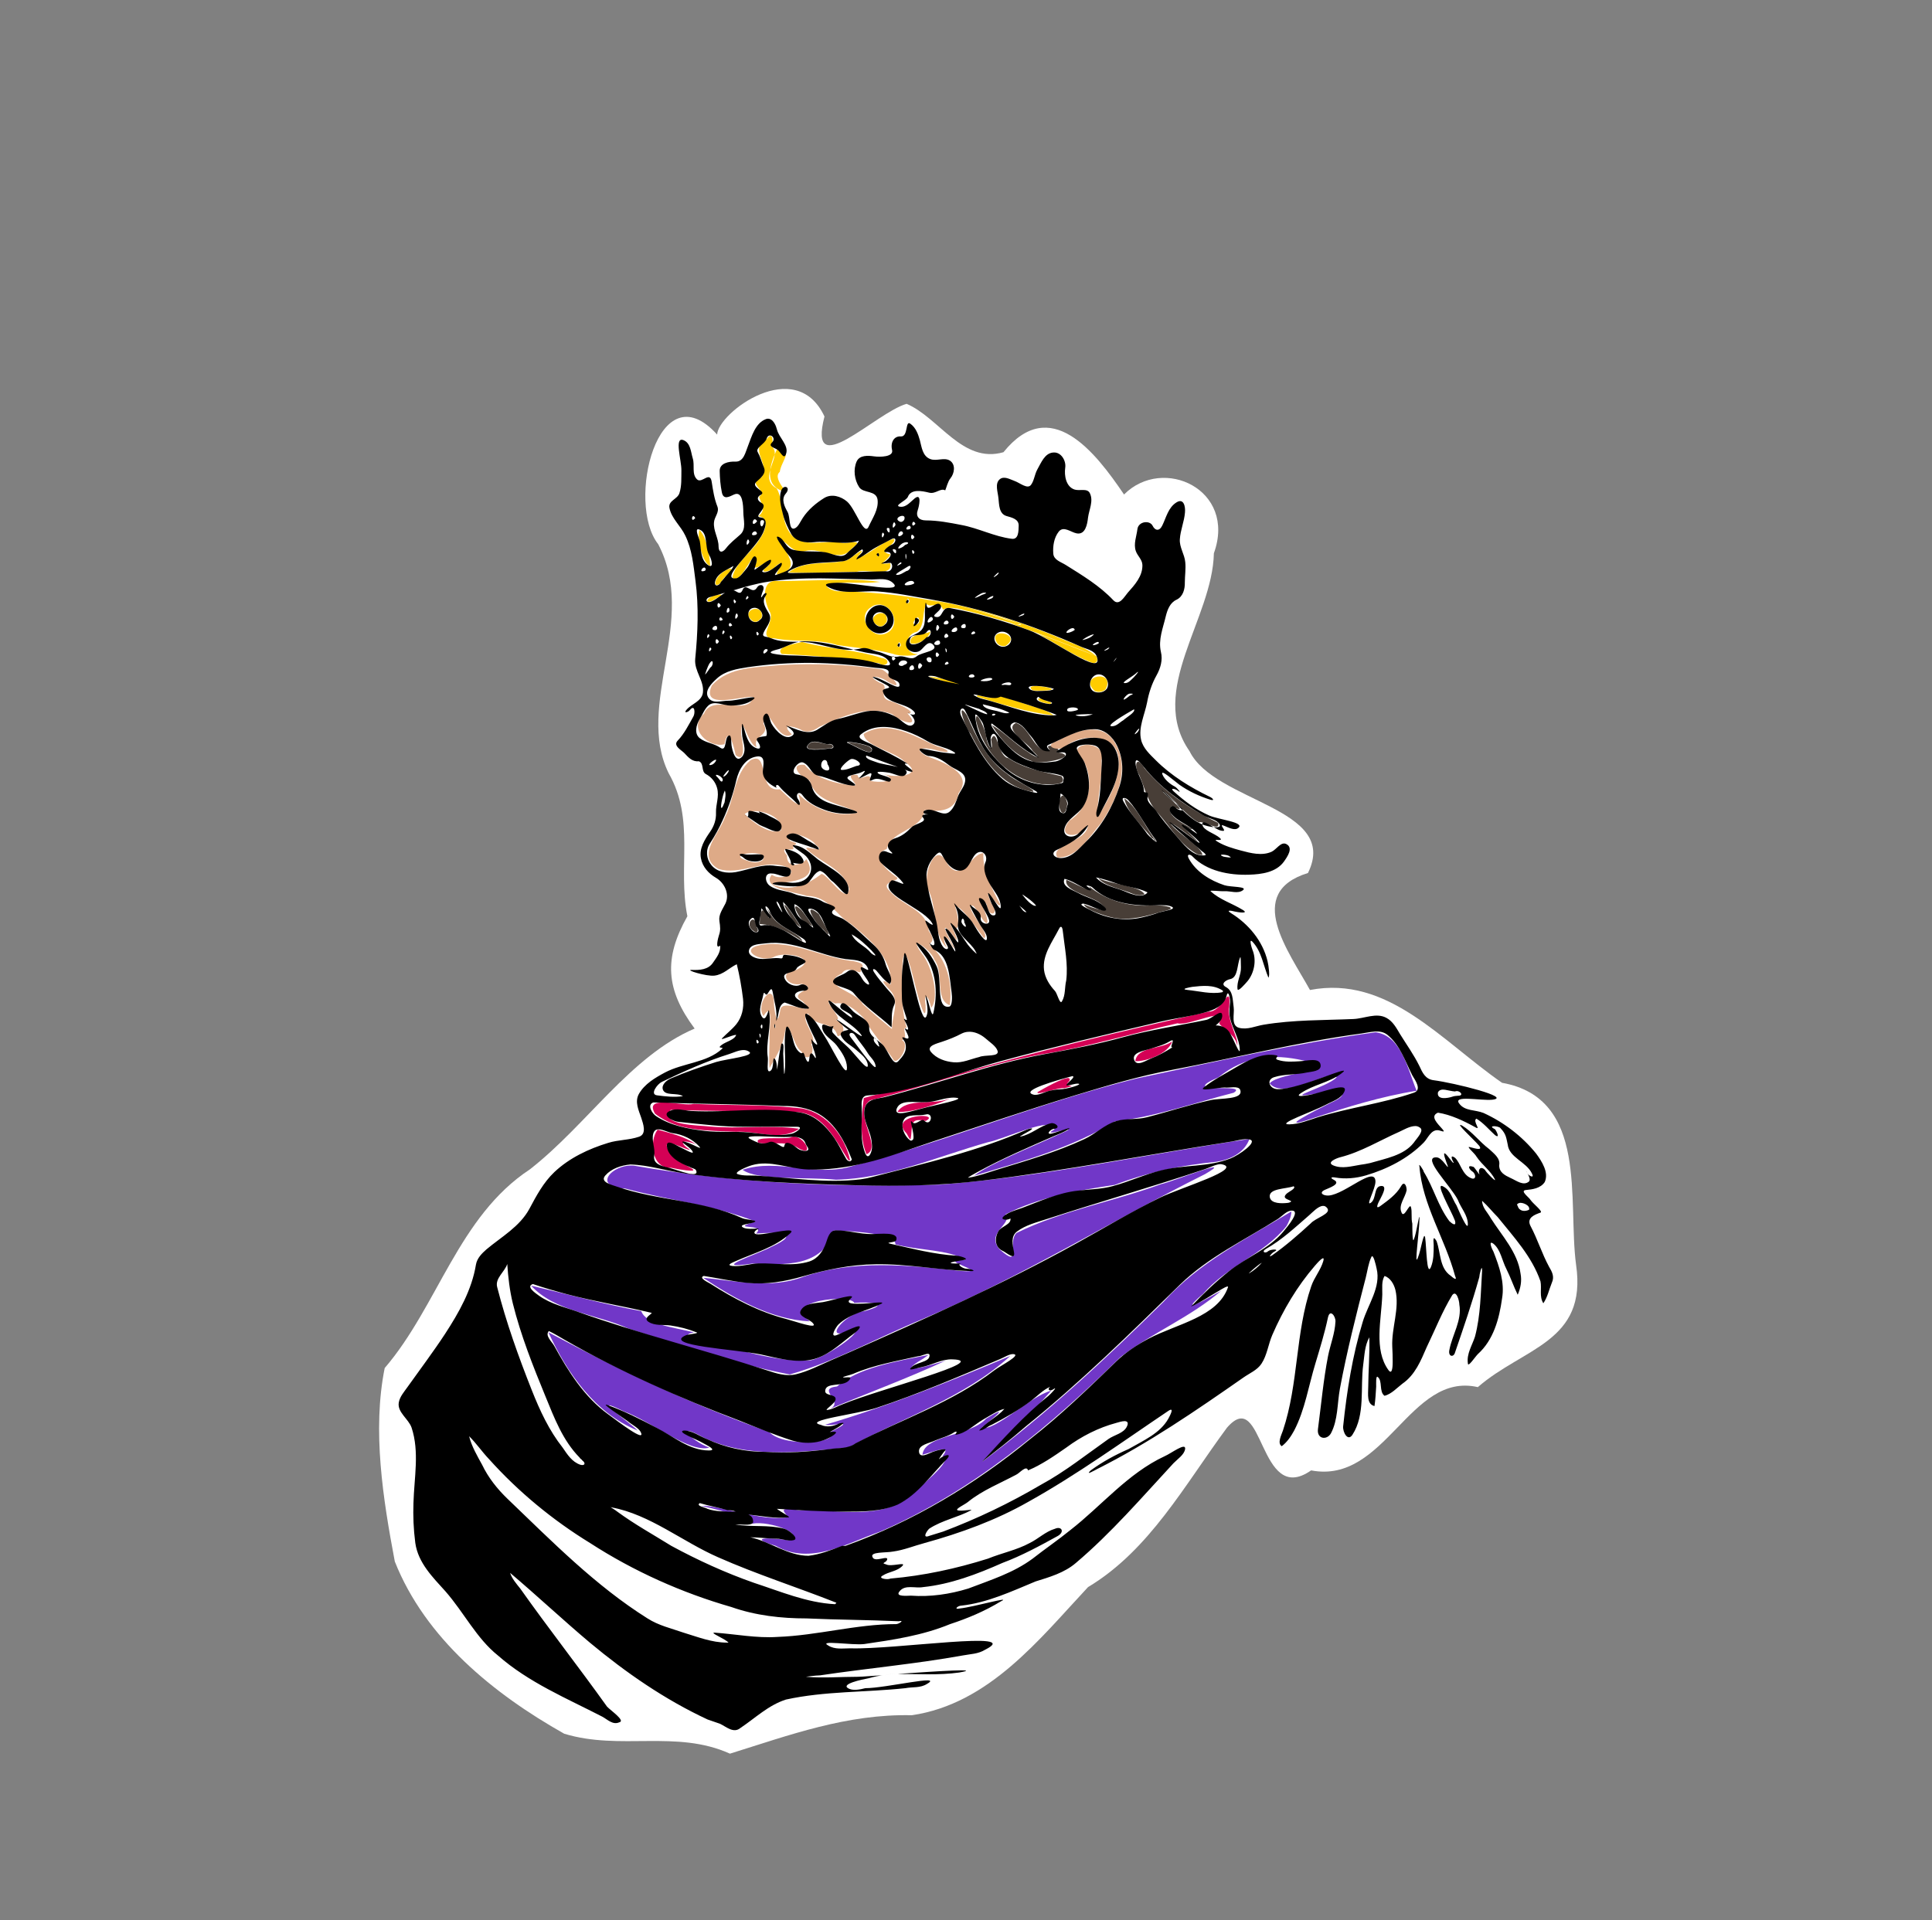
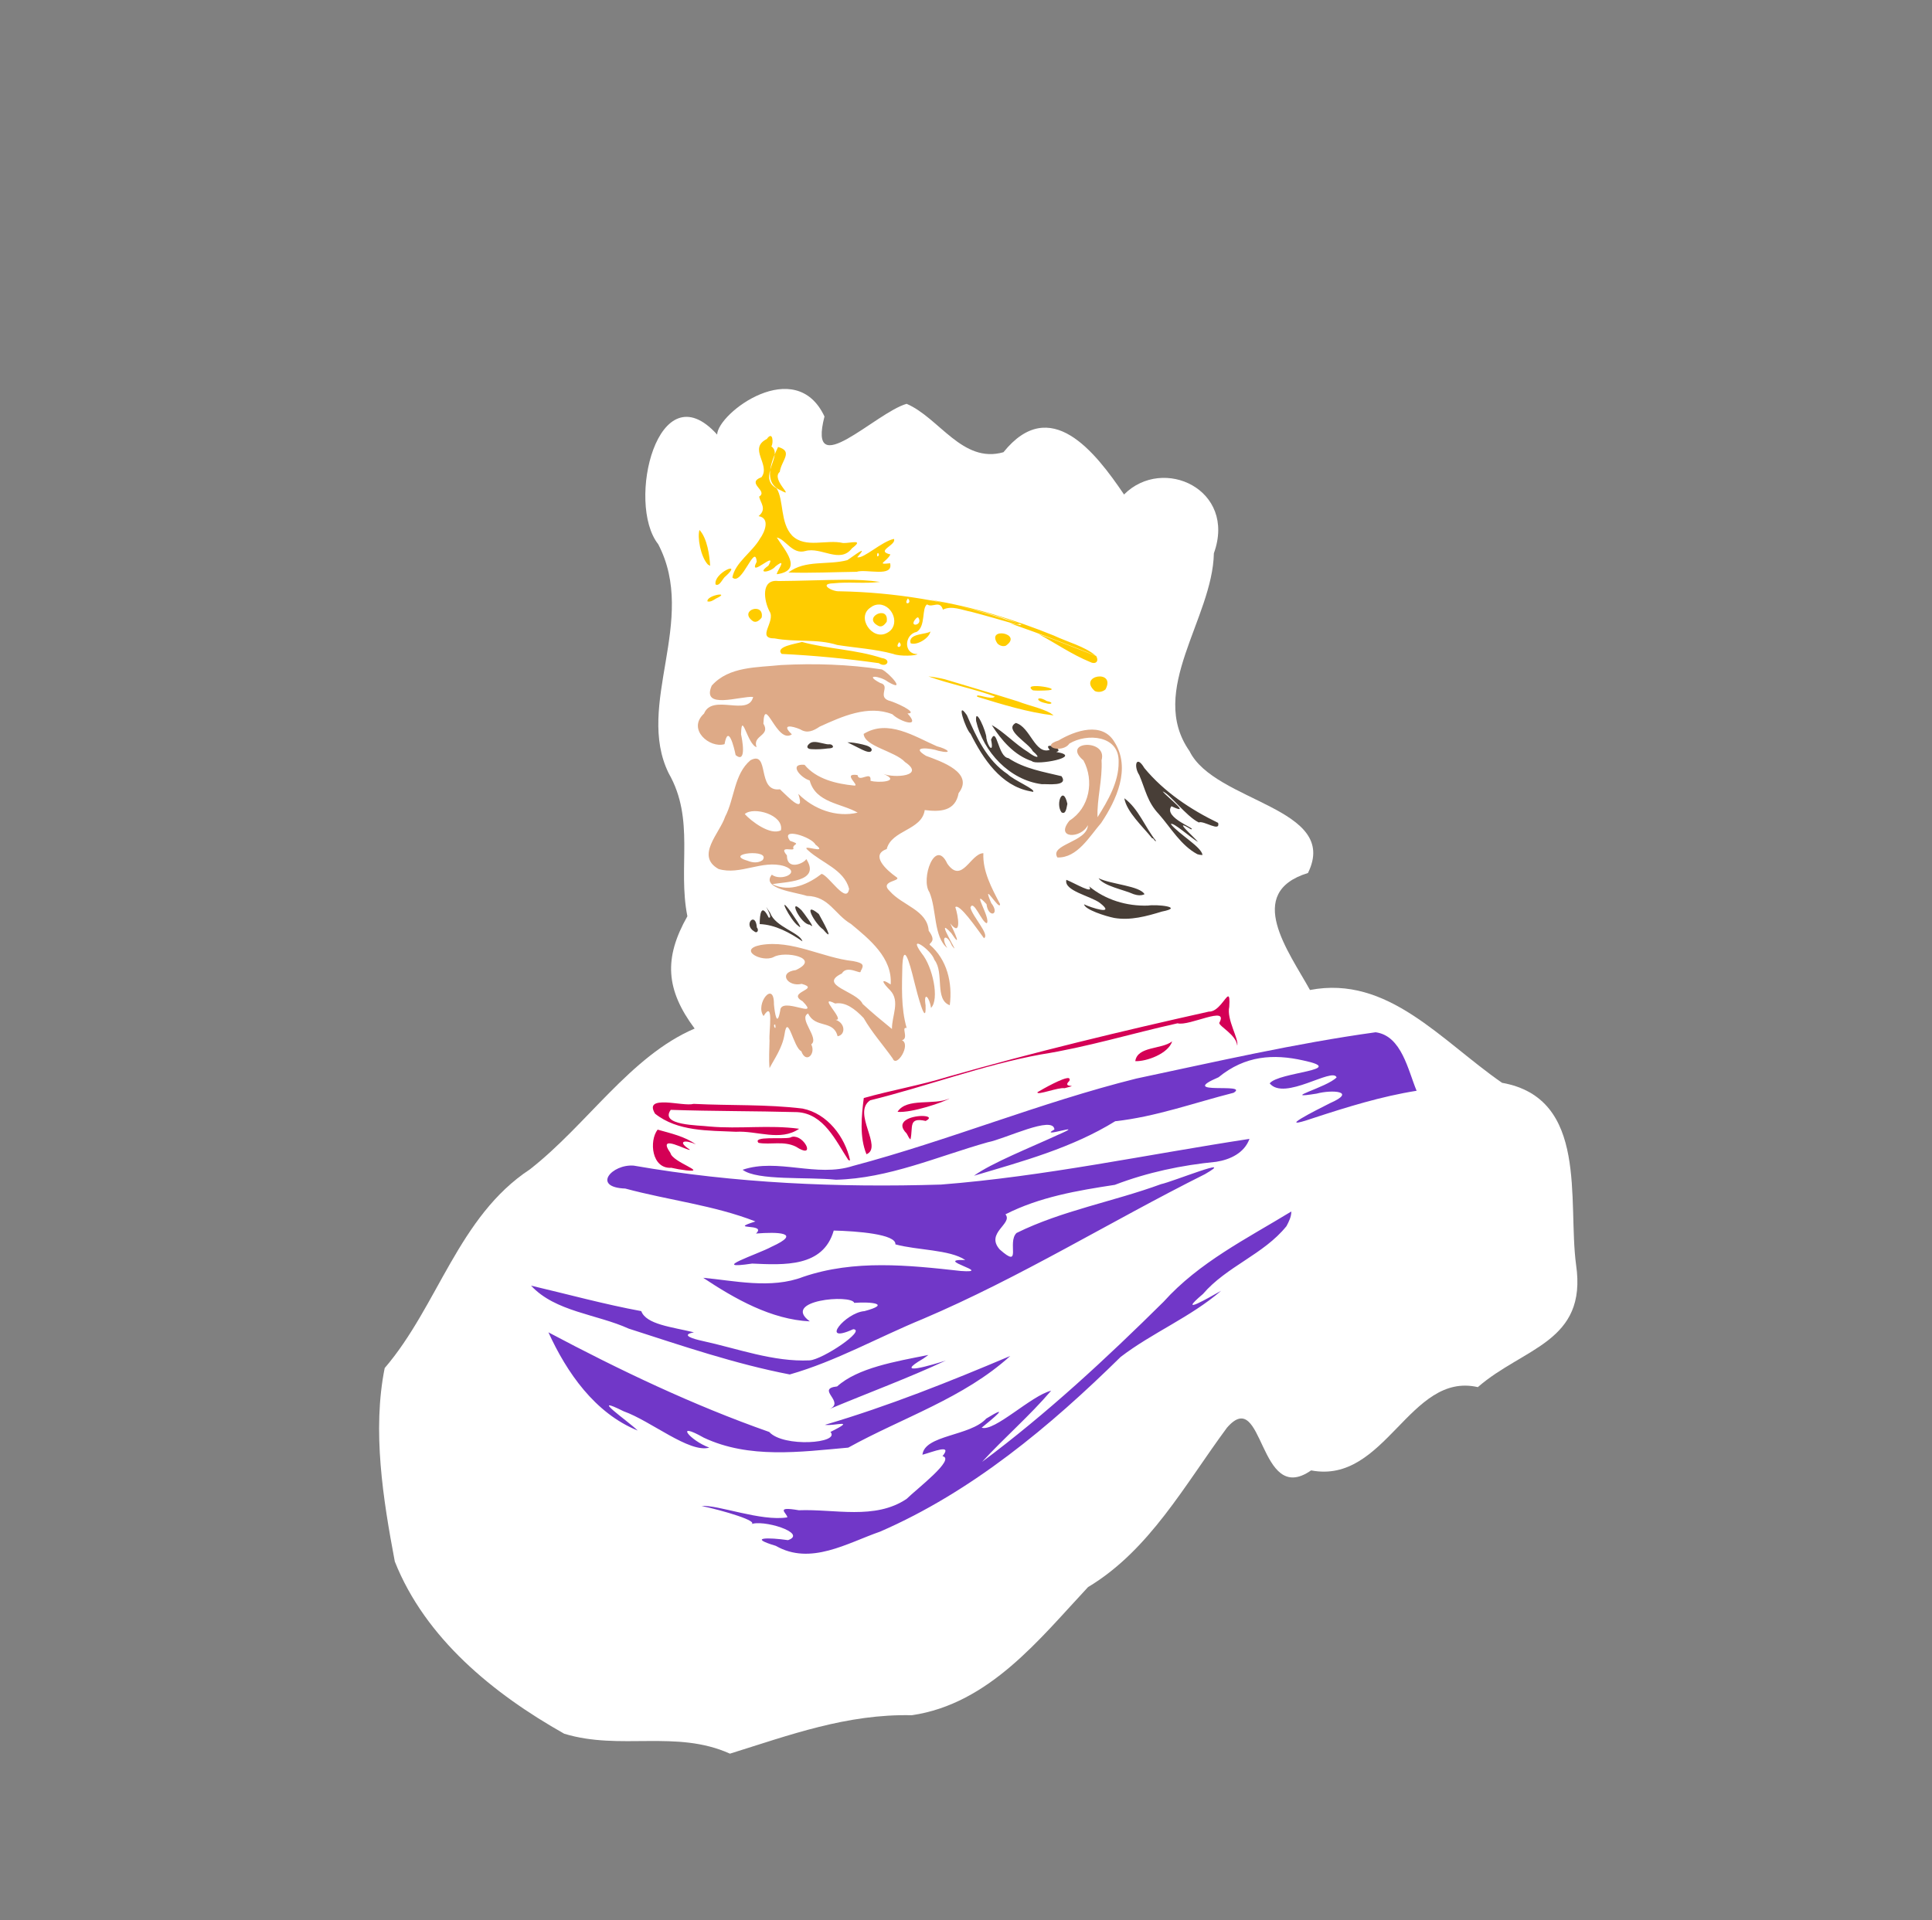
<svg xmlns="http://www.w3.org/2000/svg" id="svg1" width="1357" height="1349" version="1.1" viewBox="0 0 1357 1349">
  <rect x="0" y="0" width="1357" height="1349" fill="#808080" stroke="none" />
  <g id="g1">
    <path id="pathBorder01" d="m636.8 283.7c-21.8 6.2-69.9 56.3-57.7 8.9-20.3-43.3-74.8-2.6-75.4 12.7-41.5-46-64.2 48.2-41.4 77 28 53.5-16.4 112.7 7.4 161 18.6 32.6 6.2 65.7 13.1 100.4-16.7 29.5-15.2 51.6 5.1 78.9-45.1 19.3-75.5 67.5-115.7 98.9-50.3 33.1-64.5 95.9-102 139.6-8.8 43.9-1.2 91.9 7.1 135.9 21.4 54 69.3 93 119 121 39.5 12 78.7-3 116.4 14 41.8-13 81.9-28 127.8-27 54.4-8 90-54 123.7-90 43.3-26 68-72 97.6-112 26.1-30.1 21.9 56 59.1 30 52.3 10 69.1-69.5 117.1-58.5 32-27.9 77-31.5 69-86-6-44.9 9-116.9-52-127.8-43-29.8-80.2-75.7-134.9-65.2-14.9-27-46.4-68.3-1.4-82.2 22.7-46.1-65.5-49.5-83.2-85.6-29.8-42.6 16.2-93 17.1-139 16.2-44.8-35.7-68.8-63.1-41.3-20.3-30-51.8-70.5-84.7-29.7-28.8 8.2-45.1-24.2-68-34z" fill="#fff" stroke-width="1.004" />
    <path id="pathAccent03" d="m862.5 700c-2 .6-6.9 11-13.5 10.7-61.4 13.7-122.8 28.5-183.4 45.8-19.4 6-39.5 9.4-58.9 14.9-1.6 12.7-3.1 27.4 1.9 39.5 11.8-4.9-10.4-29.2 2.6-37.9 40.1-9.9 79-24.7 119.8-32.2 32.5-5.1 64-14.8 96.1-21.9 8.1 2.3 36.4-13 29.3-.3-.2 2.4 12 8.4 12.6 16 1.3-4.8-7.6-18.3-5.6-27.3.4-5.7 0-7.5-.9-7.3zm-39.2 31.6c-7.5 5.8-24.4 3.3-25.9 13.9 8 .3 23.2-5.3 25.9-13.9zm-72.8 25.8c-3.6-.5-17.8 7.5-21.8 9.9-.8 2.6 14.7-3.6 19-2.8 12.4-3.2-2.7.5 3.4-5.1.5-1.2.2-1.8-.6-2zm-83.5 14.3c-11.1 5.1-30.1-.8-36.6 9.4 10 .9 32.7-6.9 36.6-9.4zm-199.3 2.8c-6.9-.2-11.8.9-7.6 7.9 15.9 12.6 37.5 11.8 56.8 12.7 14.7-.9 31.2 7 44.4-2.1-20.8-2.9-42 .3-63-1.6-7.7-1-35.1-.6-27.2-11.7 29.6 1 59.3.8 88.9 1.6 18.7 1.1 27 20.1 35.9 33.7l1.2.2c-3.6-16.5-15.9-32.9-33.4-36.4-25.3-3.1-51-2-76.5-3.3-3.8 1.1-12.7-.7-19.5-1zm179.8 9.5c-7.3.1-19.3 3.7-10.7 12.3.9 1.4 1.4 3.1 2.7 4.2 2-8.7-1.8-15.8 10.7-13 4.4-2.3 1.7-3.5-2.7-3.5zm-185.6 9.6c-6.1 7.9-4.2 27.7 9.6 26.8 3.5.8 6.9 1.4 10.4 1.8 15.7 1.7-9.7-5.7-11-12.2-10.2-14.5 12.8-.9 13.7-2.3-9.9-6.4-2.8-7.1 4.2-3.7-7.7-5.6-17.7-7.8-26.9-10.4zm96.4 5c-1.1-.2-2.2 0-3.3.6-5.6 1.3-26.8-1.3-22.2 3.7 8.5 1.5 17.7-1.6 26.3 2.7 13.5 8.8 6.9-6.2-.8-7z" fill="#d40055" stroke-width=".673" />
-     <path id="pathAccent02" d="m966.2 725.2c-56.5 7.8-112.2 20.7-168 32.5-67.4 16.8-132 43.6-199.1 61.4-25.6 8.3-52.8-5.7-77.5 2.7 10.2 7.8 45.6 4.9 65.6 7 36.9-.9 71.4-16.4 106.5-26.3 12.4-2.4 46.2-19.2 46.9-9-12.5 6.9 25.3-6.1 2.2 3.9-18.6 8.6-46.7 19.8-58.7 28.6 34-10.1 68.8-19.5 99.2-38.3 28.4-3.1 55.6-13 83.2-20 11.6-7.3-40.8 2.1-10.6-10.9 18.7-15.3 38.6-16.5 59.5-11.8 32.3 6.9-17.3 8-23.6 16.1 10.3 12.6 44.3-11.6 47-4.2-6.7 7.1-40.8 15.7-14 11.4 10.7-2.9 28.6-1.7 9.4 6.7-10.1 5.1-40.2 20.2-11.8 10.5 23.8-7.8 48-15.3 72.6-19.2-6-14.3-10.5-38.7-28.8-41.1zm-88.6 74.9c-72.1 11-143.9 26.4-216.7 32.1-72.1 2.2-144.6-.9-215.7-13.3-15.4-1.3-29.8 15.2-6 16.1 30.3 8.2 62.2 11.7 91.4 23.1-20.4 6.5 8.5.9.4 8.5 14.9-1.2 33.1-.8 10.9 9.3-9.7 5.3-44.9 16.5-13.6 11.8 22.4 1 49.9 2.7 57.3-23.2 16.2.4 44 2.5 43.3 9.7 15.2 4.2 38.2 3.6 49.1 11-23.5-.7 21 9.4-3.1 7.7-36.9-4.1-74.8-8.1-110.7 4.1-22.6 8.8-48.9 2.6-70.3.7 22.3 14.8 47.8 29.3 74.9 30.6-20.5-14.9 29.1-19.2 31.2-13 12-.9 26.2.7 7.2 5.8-13.5 1-32 23.7-7.9 12.7 9.4.6-21.5 21.3-30.6 21.9-25.6 1.2-50.6-8.3-75.5-13.7-6-1.3-15.8-4.1-5.8-6-15.6-3.8-33.5-5.5-37-14.9-26-4.8-51.8-11.9-77.4-17.9 17 18.4 46.2 20 68.6 30.2 37.3 12 74.7 24.8 113.1 32.2 32.3-9.2 62.3-26.2 93.5-39 68.4-29.1 131.7-68.5 198.1-101.7 23.3-13.4-22.9 5.4-30.8 7-33.5 12.3-69.5 18.5-101.5 34.3-6.9 6.6 4.2 25.8-11.8 11.6-10.4-11.7 9.5-18.1 4-24.7 24-12.2 50.5-16.7 76.8-20.7 23-8.8 46.8-13.8 71.2-16.2 9.8-1.5 19.8-6.2 23.4-16.1zm29.4 51c-31.3 19.1-64.8 35.7-89.7 63.4-40.3 39.9-82 78.6-127.5 112.5 15.6-17 33.4-32.3 48.5-50-14.1 3.5-39.8 29-48.8 26 8-6.5 21.2-17.4 3.2-6.4-11.2 12.4-43.3 11.4-44.8 25.4 7.5-2 21.4-8 14.1 1 9.5 2-18.1 23-25.2 30-22.2 15-50.7 7-75.7 8-17.4-3-8.2 2-8.1 5-18.5 3-48.9-9-60.2-8 14.4 3 41.9 11 34.3 13 8-4 40.6 6 26.4 11-13.9-2-28.7-2-8.6 4 24.4 14 50.2-2 73.3-10 64.4-28 119.4-74 168.9-122.7 22.3-17.1 49.1-27.9 70.6-46.5-7.7 4.3-32.2 18.7-12.8 2.3 16.7-19.5 42.7-27.8 58.7-47.7 1.7-3.2 3.4-6.6 3.4-10.3zm-521.8 84.9c12.8 28.1 32.6 56.8 62.7 69-6.7-6.6-35.3-26.2-9.8-13.5 19 6.7 46.1 29.5 60.1 25.5-13.6-5-25-19-3.9-7 31.8 15 67.8 10 101.5 7 38.1-21.1 81.1-34.7 113.8-64.4-42.7 18.1-85.8 35.3-130.2 48.4 6.6 1 22.9-4.5 3.9 5 7.2 8-33.1 11-43 0-53.5-18.8-105-43.4-155.1-70zm266.9 15.9c-23.3 4.6-49.7 9.1-64.1 22.1-15.4 1.7 6 10.9-5.4 15.9 27.2-11.4 55.2-21.7 81.8-34.1-9.3 3-38.3 11.7-15.8-1.4z" fill="#7137c8" stroke-width=".673" />
+     <path id="pathAccent02" d="m966.2 725.2c-56.5 7.8-112.2 20.7-168 32.5-67.4 16.8-132 43.6-199.1 61.4-25.6 8.3-52.8-5.7-77.5 2.7 10.2 7.8 45.6 4.9 65.6 7 36.9-.9 71.4-16.4 106.5-26.3 12.4-2.4 46.2-19.2 46.9-9-12.5 6.9 25.3-6.1 2.2 3.9-18.6 8.6-46.7 19.8-58.7 28.6 34-10.1 68.8-19.5 99.2-38.3 28.4-3.1 55.6-13 83.2-20 11.6-7.3-40.8 2.1-10.6-10.9 18.7-15.3 38.6-16.5 59.5-11.8 32.3 6.9-17.3 8-23.6 16.1 10.3 12.6 44.3-11.6 47-4.2-6.7 7.1-40.8 15.7-14 11.4 10.7-2.9 28.6-1.7 9.4 6.7-10.1 5.1-40.2 20.2-11.8 10.5 23.8-7.8 48-15.3 72.6-19.2-6-14.3-10.5-38.7-28.8-41.1zm-88.6 74.9c-72.1 11-143.9 26.4-216.7 32.1-72.1 2.2-144.6-.9-215.7-13.3-15.4-1.3-29.8 15.2-6 16.1 30.3 8.2 62.2 11.7 91.4 23.1-20.4 6.5 8.5.9.4 8.5 14.9-1.2 33.1-.8 10.9 9.3-9.7 5.3-44.9 16.5-13.6 11.8 22.4 1 49.9 2.7 57.3-23.2 16.2.4 44 2.5 43.3 9.7 15.2 4.2 38.2 3.6 49.1 11-23.5-.7 21 9.4-3.1 7.7-36.9-4.1-74.8-8.1-110.7 4.1-22.6 8.8-48.9 2.6-70.3.7 22.3 14.8 47.8 29.3 74.9 30.6-20.5-14.9 29.1-19.2 31.2-13 12-.9 26.2.7 7.2 5.8-13.5 1-32 23.7-7.9 12.7 9.4.6-21.5 21.3-30.6 21.9-25.6 1.2-50.6-8.3-75.5-13.7-6-1.3-15.8-4.1-5.8-6-15.6-3.8-33.5-5.5-37-14.9-26-4.8-51.8-11.9-77.4-17.9 17 18.4 46.2 20 68.6 30.2 37.3 12 74.7 24.8 113.1 32.2 32.3-9.2 62.3-26.2 93.5-39 68.4-29.1 131.7-68.5 198.1-101.7 23.3-13.4-22.9 5.4-30.8 7-33.5 12.3-69.5 18.5-101.5 34.3-6.9 6.6 4.2 25.8-11.8 11.6-10.4-11.7 9.5-18.1 4-24.7 24-12.2 50.5-16.7 76.8-20.7 23-8.8 46.8-13.8 71.2-16.2 9.8-1.5 19.8-6.2 23.4-16.1zm29.4 51c-31.3 19.1-64.8 35.7-89.7 63.4-40.3 39.9-82 78.6-127.5 112.5 15.6-17 33.4-32.3 48.5-50-14.1 3.5-39.8 29-48.8 26 8-6.5 21.2-17.4 3.2-6.4-11.2 12.4-43.3 11.4-44.8 25.4 7.5-2 21.4-8 14.1 1 9.5 2-18.1 23-25.2 30-22.2 15-50.7 7-75.7 8-17.4-3-8.2 2-8.1 5-18.5 3-48.9-9-60.2-8 14.4 3 41.9 11 34.3 13 8-4 40.6 6 26.4 11-13.9-2-28.7-2-8.6 4 24.4 14 50.2-2 73.3-10 64.4-28 119.4-74 168.9-122.7 22.3-17.1 49.1-27.9 70.6-46.5-7.7 4.3-32.2 18.7-12.8 2.3 16.7-19.5 42.7-27.8 58.7-47.7 1.7-3.2 3.4-6.6 3.4-10.3zm-521.8 84.9c12.8 28.1 32.6 56.8 62.7 69-6.7-6.6-35.3-26.2-9.8-13.5 19 6.7 46.1 29.5 60.1 25.5-13.6-5-25-19-3.9-7 31.8 15 67.8 10 101.5 7 38.1-21.1 81.1-34.7 113.8-64.4-42.7 18.1-85.8 35.3-130.2 48.4 6.6 1 22.9-4.5 3.9 5 7.2 8-33.1 11-43 0-53.5-18.8-105-43.4-155.1-70m266.9 15.9c-23.3 4.6-49.7 9.1-64.1 22.1-15.4 1.7 6 10.9-5.4 15.9 27.2-11.4 55.2-21.7 81.8-34.1-9.3 3-38.3 11.7-15.8-1.4z" fill="#7137c8" stroke-width=".673" />
    <path id="pathAccent01" d="m765.5 465c-12.6-5.2-23.9-13-35.9-19.5 13.6 4.7 26.9 10.3 40.3 15.3 2.3 4.1-.6 6.2-4.4 4.2zm-268.6-42.5c-.8-4.4 17.2-7.2 6-2-1.8 1.1-3.8 2.6-6 2zm5.7-11.9c-1.6-8.2 19.6-17.1 7.1-5.8-2 1.2-4.2 7.5-7.1 5.8zm51.2-8.4c11.6-9.1 27.9-5 41.4-8.7 4.1-2.6 15.8-12 6.9-2 4.5 1.2 17.1-11.1 25.8-12.9 2 4.4-13.4 8.4-2.5 10.9-2.5 5.2-10.6 7.4-.2 6.2 2.5 10.2-16.8 3.8-23.5 6-15.9.2-32 1-47.9.5zm63.6-12.3c-1.2-4.6-2.3 3.7 0 0zm-120.2 6.7c-5.2-5.6-7.5-19.3-5.9-24.3 5.5 5.9 7.1 18.2 7.5 25.2zm17.2 9.1c1.9-10.5 14-17.8 19.4-27.3 3.3-4.5 7.4-14.4-1-15.8 6.1-5 1.3-9.3.4-13.7 6.7-4.2-9.7-9.4 1.7-13.7 6.5-8.9-9.7-20 3.7-26.8 4.4-6.2 4.7 3.1 3.2 5.2 8.7 6.2-10.2 21.9 3.7 29.5 5.2 8.5 2.3 24.1 10.9 33.2 9.4 9.2 24.1 2.4 35.8 5.2 5.1.2 15.2-3.1 6.2 3.7-8.4 11.1-21.6-1.2-32.7 1.9-9.2 2.7-13.9-8.3-20.1-9.5 5.4 8.8 18.9 23 .2 25.8-1.5-.3 8.3-12.9-1.1-5.5-3.3 4.1-13.9 5.7-5-.5 7-11.8-14.8 10-8.2-2.8-1.2-13.6-10.5 17.6-17.1 11.1zm32.1-91.7c-4.5 9.5-11.1 25.1 2.1 30.6 10.4 5.7-7.4-7.7-.9-13.1 1.1-8 9.8-14.4-1.2-17.5zm188.1 180c-8.1-1.5-6.4-5.8.6-1.5 5.7 1.1 3 2.8-.6 1.5zm-9.1-9c-9.5-6.6 25.9-.4 8.2.1-2.7.1-5.5.2-8.2-.1zm-85.9-33.1c-2-7.1 11.3-6 13.9-8.3-.6 4.6-9.4 10.1-13.9 8.3zm129.4 33.6c-12.4-11.1 15.1-15.6 7.5-1.2-2 1.8-5 2.3-7.5 1.2zm-68.4-33.4c-8.2-12 18.3-7.1 5.9 1.5-2 .8-4.4 0-5.9-1.5zm-83.2-12.2c-12.7-5.9 7.4-15.6 5.4-3.1-1.2 1.7-3 3.9-5.4 3.1zm-88.8-3.7c-10-7.5 8.3-13.4 6.4-2.4-1.4 1.9-4 4.2-6.4 2.4zm64.8-28.9c-15.5.1-31.1.8-46.6.9-12.7-1.6-10.2 14-6.3 21.3 4.6 7.1-9.7 19.1 3.6 19 14.5 2.8 29.7.1 43.9 4.6 13.2 2.1 26.5 2.8 39.4 6.3 4.7 1.9 16.5 1.3 17 .1-9.9.2-9.4-13.8-.5-15.6 6.5-4 3.3-16.9 7.3-19.3 3.6 2.7 8.9-3.3 11.1 3.7 6.1-3.1 13.4.3 19.9 1.5 10.6 2.8 21.2 5.9 31.7 8.9 7.4.4-7.5-3.3-10-4.4-36.9-11.8-75.5-18.2-114.2-18.9-5.1.4-15-5.3-4.4-5.6 10.9-1.2 21.9.4 32.8-1-8.2-1.2-16.4-1.5-24.7-1.5zm44.3 13.1c3.7 3.7-3.8 5.4 0 0zm15.2.9c21.8 4.9 43.9 9.2 64.6 17.5-2.1 1.3-13.5-3-5.5 0 19.3 6.7 38.4 14.2 57.4 21.7-7.3-6.3-19.7-9.5-29.2-14-28.1-11.4-57.3-20.3-87.3-25.2zm55.6 16.2-1.9-.6zm-90.8-12.8c9.7.5 14.9 15 5.4 19.9-10.4 5.9-22.1-11.2-11.5-17.9 1.7-1.4 3.9-2.1 6.1-2zm27.2 9c4.1 5.8-7.5 7.5-1.6.9l.8-.7zm-81.6 17.3c-4.2 1.3-19.1 3.2-14.3 8.4 22.8 1.1 45.7 3.3 68.3 6.5 5.4 3.8 9.3-2.6 2.1-3.6-18.2-6-37.7-6.3-56.1-11.3zm68.3.1c3.7 3.8-4 5.2 0 0zm20.5 24.1c15.3 5.5 31.3 8.5 46.6 14.1-1.7 3.1-14.2-2.9-12.3.2 17.6 5.4 35.3 10.9 53.6 13.1-4.9-4.4-17.1-6.7-24.9-9.8-17.1-5.4-34.3-10.4-51.5-15.6-3.8-.9-7.6-1.6-11.5-2z" fill="#fc0" stroke-width=".307" />
    <path id="pathHair01" d="m608.3 527.8c-.8-.2-4.1-1.7-7.3-3.4l-5.8-2.9 2.5.1c2.7.2 7.5 1.1 10.7 2.1s4.7 2.8 3.4 4.1c-.6.6-1.7.6-3.5 0zm-39.8-1.7c-2-.6-1.9-2.2.3-3.9 1.7-1.2 3.8-1.3 8.6-.1 2.3.6 4.2.9 4.7.8 1.1-.2 2.4.3 2.8 1.1.5.9-.1 1.5-1.9 1.7-.7 0-2.6.2-4.1.4-3.3.4-9.1.4-10.4 0zm177.1 44.6c-4.5-6 1.1-19.5 4.1-6-.5 1.8-.8 8-4.1 6zm95.4 29.4c-11.6-6.2-18.5-18.4-27-28.1-8.1-8.5-9.4-17.1-13.8-27.5-4.1-6.2-2.2-14.7 3.6-4.9 13.9 16.8 32.4 29.1 51.8 38.5 1.7 6.8-10.2-1.9-13.6-.3-9-4.4-20.5-20.3-25.4-21.8 3.9 4.6 20.8 17.3 6.2 10.4-6.1 8.1 18.8 16.2 13.7 16.2-13.9-8.6 2.1 5.3 5 8.9-5.2-2.9-17.9-14.5-19.1-12.5 5.9 7.3 21.7 16.1 22.2 21.7l-2-.2zm-31.7-11.1c-6.8-8.5-17.9-18.5-19.6-28.2 10.1 7.4 14.5 20.4 22.3 30-1 .7-1.8-2.5-2.7-1.8zm-13 39.2c-7.7-3.4-20.7-5.6-24.7-11.2 9.3 4.4 28.9 5.3 32.3 11.2-2.4 1.2-5.2.8-7.6 0zm-13.6 16.7c-6.5-1.3-20.7-5.9-21.3-9.6 4.7 2.3 22.9 8.2 11.1-1-6.6-4.9-25.5-8.5-23.5-16.2 6 2.4 19.8 10.7 16 4.6 11.5 9.5 26.4 14 41.3 13.5 5.8-1 26.2 1 9.8 4.2-10.8 3.3-22 6.4-33.4 4.5zm-57.9-110.2c-12.3-4-21.5-14.7-28.2-25.3 8 4.3 16.7 13.6 25.6 19 5.2 4.1 9.9 5 3.2-.7-2.6-5.5-20.8-15.1-11.9-19.8 10.1 2.7 13.4 22.4 23.8 18.9-5.7-6.4 11.3-.4 4.6 1.5 20.1 3.3-14.6 9.7-17.1 6.4zm-1.2 21.2c-20.7-3.9-33.1-22.9-41.9-40.4-3.5-3.2-10.6-24.6-2.6-13.1 6.7 15.5 14.1 31.8 28.7 41.5 4.1 4.2 20.1 10.8 17.8 12.4zm8.1-5c-22.6-2.9-41.1-22.7-46.1-44.4-.9-11.1 7.5 8.1 7.2 12 1 6.3 5.5 11.3 3.3 1.1 4.2-9.9 4.7 12.2 12.2 13 11.2 7.5 24.6 9.6 37.3 12.7 5.2 7.5-10.3 5.3-13.9 5.6zm-153.6 102c-5.5-3.6-15.2-20.8-3-10.8 2.1 3.9 12.3 21.8 3 10.8zm-9.3-3.3c-6.4 0-15.9-20.1-5.8-10.1.9 1 11.3 14.8 5.8 10.1zm-8.3.7c-5.2-3.5-15.5-24-4.9-9.5.5 1 10.2 14.2 4.9 9.5zm3.1 11c-9-6.2-19.2-11.7-30-12.1 0-6.9 1.1-15.2 6.3-4.6 4.3 1.3-6.5-14.7 1.1-3.2 3.5 9.8 20.9 13.8 22.6 19.9zm-33.9-7c-8-4.8 1.1-14.4 1.9-2.7 1.6 1.6.4 4.6-1.9 2.7z" fill="#483e37" stroke-width=".307" />
    <path id="pathBody01" d="m742.7 602.4c-5.8-9.2 21.1-10.8 21.4-22.7-4.8 9.7-23.4 9.6-12.9-3.2 14.1-8.9 17.5-28 9.8-42.3-16.1-13.5 17.2-15.5 12.7-.1.8 13.3-3.4 27.6-2.8 40 7.2-11.5 15-24.7 14.8-38.8.6-18.8-22.3-20.4-34.6-12.9-4.9 7.2-21.4 2.1-7.6-2.2 11.6-6.9 30.8-13.6 39.4 1.3 11.5 18.4 1.3 40.6-9.5 56.7-8.1 9.3-16.7 24.7-30.7 24.2zm-74.1 61.9c-3.7-8.8-8.2-6.5-3.3 1.7-9.7-8.1-7.3-27-12.5-39.2-6.3-9.2 4-38.6 12.6-20 10.3 14.6 16.3-7.3 25.3-7.4-.6 12.5 5.7 24.3 11.7 35.7.1 5.9-13.5-18-6.2-.7 6.6 8.4-2.1 10.9-3.3.8-11.6-12.7 3.3 10.1.2 13.4-3.5-.5-9.4-17.2-11.5-11 1.4 6.3 13.9 19.2 9.5 21.5-5.1-6.9-17.3-24.7-20.1-21.8 2.1 6.1 4.5 21.6-3.6 11.4 2.8 5.6 8.7 18.8.8 6.9-13.4-14.6 8.2 19 .4 8.7zm-151.9-133.8c-1.1-5.5-5.2-22.2-7.8-7.7-10.4 3.1-26.5-10.4-14.4-21.5 5.8-14.3 31.2 2.4 34.5-11.7-9.1-.7-36.6 9.3-29.1-7.9 12.1-13.7 32.1-12.7 48.8-14.5 23.6-1.2 47.3-.5 70.7 3.1 5 2.3 17.8 16.6 4.3 8.7-5.4-4.2-17.4-5.5-5.5.8 8.1 2-3.3 10.3 7.5 12.8 8.5 3 18.6 8.7 11.7 8.6 9.9 10.7-5.2 5.9-10.6.6-17.1-6.8-35.5 1.6-51.1 8.7-4.3 2.9-8.7 5-13.6 1.9-6-2.6-13.7-3.8-5.9 3.5-10.6 7.3-19.3-28.6-20-7.5 5.3 8.7-7.9 8-4.8 16.5-6.5-1.9-10.5-26.3-10.9-9 .7 3.1 4.2 21-3.8 14.6zm23.8 200.4c-.6-5.8 3.3-29.1-4.2-17.1-6.2-8.4 7.5-25.7 7.3-8.2.6 6.3 2.2 16.6 4.4 4.4.4-10.5 28.8 6.8 15.7-6.6-11.8-6.5 13.2-8.4-.6-12.2-9.9 2.4-16.9-8.1-4.1-9.7 18.2-8.5-7.9-13.8-15.7-9.1-8.3 4-25.4-5.3-9-8.5 22.3-3.8 43 8.9 64.9 11.3 7.5 1.4 7.8 2.8 5.3 7.1.6 3-9.4-4.9-13.2 1.6-17.2 8.3 10.7 12.5 14.6 21.4 6.6 6.1 13.6 11.9 20.6 17.6-.2-9.2 6-19.5-1.3-27.2-5.1-5-7.5-9.2.4-4.1 1.3-18.7-14.9-31.7-27.9-42.5-11.5-6.7-15.3-19.4-31-19.7-7.5-2.6-32.5-5-24.6-14.9 6.6 5 21.1-1.7 8.8-6-15.6-4.7-30.9 6.6-46.2 2-16.4-9.2.8-25.1 4.6-36.7 6.7-12.8 6.2-29.9 17.8-39.7 13.8-7.3 4.1 22.6 20.7 20.4 5.7 5.3 18 18.6 12.9 3.2 10.7 10.8 26.7 16.8 41.7 13.2-11.4-6.6-29.5-6.8-33.7-22.6-6.7-2-14.9-12-3.6-11 8.3 10.1 22.5 13.4 34.9 14.6 4.4.3-9.1-9 2.3-7.4.9 5.8 10-3.7 9.1 4 5.1 1.7 22 .6 9.1-4.8 7.8 3.1 29.7 1.5 15.2-8.3-7.2-7.8-28.4-10.9-29.1-19.8 17.1-10.6 35.7 1.8 51.5 8.7 7.6 1.9 11.8 5.6 1.1 3.2-5.4-2-20.6-3.6-8.8 3.5 10.5 3.9 34.1 11.8 22.9 26.2-2.3 13-13.4 13.2-23.8 11.9-2 14.3-23.3 13.9-26.7 27.4-12 4.2.2 15 6.4 19.4 5.6 3.3-12.4 2.5-4.2 10.2 8.8 10.1 26.3 13.2 27.3 27.8 5.6 7.5.7 8.2.6 9.7 12.4 10.5 16.2 27 14.2 42.6-10.9-3.9-3.7-22.9-10.8-31.9-2.1-7-19.5-19-8.9-4.5 7.7 9.3 12.6 32.3 6.5 38.3-.9-7.4-5.4-12.3-3.8-1.8.6 16.7-6.2-9.6-7.5-14.9-1.6-6.2-7.7-33.4-8.8-13.4-.3 14.7-1.1 29.9 3 44.2-4.2-1.1 1.8 7.4-3.3 8.6 6.6 3-3.9 19.8-6.5 12.8-6.8-9.6-14.7-18.4-20.4-28.4-6.1-6.4-12.8-11.5-20-10.2-13.5-6.9 7.9 12.4.2 11.4 7.1 2.3 7.2 10.7 1.5 11.6-2.9-11.8-15.6-5.2-20.7-16-7.2 3.5 8.2 17.3 2.2 21.7 3.4 6.7-3.7 13.9-7 4.8-5.5-2.3-9.5-27.6-11.8-11.7-1.5 9.4-7.3 17.4-10.5 23.6-.6-6.5-.1-13 0-19.5zm4-11.1c-2.3-.4 1 5.5 0 0zm51.9-95.4c-3.6-13.6-19.3-18.2-28.8-27-6.6-5.4 15.3 3.7 5.1-4.1-2.5-5.3-25.1-12.6-17.8-2.6 8 2.7 2.4 1.8 2.2 4.8 2.2 3.6-11.1-2.4-4.4 5.4 0 11.3 12.5 5.3 13.6 2.6 10.7 16.5-15.6 15.9-23.8 17.7 12.6 6.2 26-.6 34.6-7.3 5.2 1.4 17.6 21.9 19.3 10.5zm-60.8-20.1c6.4-8.3-28.2-4.7-10.5.4 3.4 1.4 7.3 1.8 10.5-.4zm12.9-21c2.2-10.9-19.3-16.9-25.4-11.4 4.5 5 18 15.3 25.4 11.4z" fill="#deaa87" stroke-width=".307" />
-     <path id="pathMain01" d="m540.8 294.4c-.9-.3-1.9-.4-3 .1-7.2 2.8-9.8 11.9-12.5 19-1.7 4.1-2.9 11-8.7 10.8-4.8-.2-11.2 1.1-11.1 6.6.1 5 .5 10 1.5 14.9 1.1 5.7 5.3 3.1 8.6 1.6 6.2-2.8 6.4 8 6.5 12.4 0 5.3 2.3 11.8-2.2 15.8-3.5 3.1-7.1 5.9-9.9 9.5-2.6 3.5-5.3 3.4-5.3-1.3 0-5.7-3.8-11-3.2-16.9.3-3.9 3.9-6.9 2.4-11-2.2-5.5-3.1-11.4-4-17.3-1.2-8.1-6.9 1.4-10.3-1.8-3.9-3.7-1.5-9.9-3-14.7-1.4-4.6-1.5-10.9-6.6-12.9-6.6-2.5-1.3 14.1-1.4 21.2-.1 5.4.3 10.9-1.4 16.1-1.4 4.3-8 5.2-7 10.3 1.4 7.4 7.9 12.6 11.1 19.4 4.8 9.8 5.8 21.1 7.2 31.9 2.4 18.2 1.6 36.6-.2 54.8-.8 8.7 6.5 15.3 5.4 23.8-.9 6-7.8 7.7-11.4 11.8-2.6 2.9 1 1.9 2.2.4 3.6-4.6 3.9 2.2 2.5 4.5-3.3 5.8-6.3 12-11 16.9-3.5 3.6 2.6 6.6 4.7 8.8 2.8 3 5.6 6.2 10.1 5.7 3.9 1.3 1.5 7.2 5 9 4.1 2.2 6.8 5.8 7.9 9.9 1.6 6.1-1 11.4-.8 17.2.2 5-1.4 9.5-4.1 13.4-3.8 5.5-7.8 11.7-6.5 18.6 1.1 6.1 5.4 10.8 10.6 13.8 6 3.5 9.8 11.5 6.6 18.1-1.9 3.9-4.9 7.7-4.2 12.3.6 4 .9 6.5-.3 9.9-.6 1.8-2.9 10.5.8 7.3.6 4.6-2.6 8.5-5 12-3.3 5-9.5 5.3-14.8 5.1-5.7-.2 10.3 4.7 15.8 4 6.3-.7 10.4-5.5 15.7-8 2 8.1 3.4 16.2 4.4 24.4.7 6.4-.8 12.8-4.7 17.7-3 3.7-6.7 6.5-9.9 9.8-2.1 2.2 6.7-2.2 9.8-2.3-1.2 3.7-7.3 4.7-10.5 7.3-3.4 2.7 2.4.9.5 2.6-10.7 9.8-27.3 9.8-40.1 16.6-6.9 3.7-14.3 8-18.3 15.1-3 5.5-.1 11.4 1.7 16.7 1.3 4.1 4.1 11.4-1.6 13.3-7 2.4-14.6 2.1-21.6 4.3-13.8 4.2-27.3 10.6-37.8 20.5-7.7 7.3-12.7 16.7-17.6 25.9-6.8 12.5-19.6 19.6-30.1 28.4-3.3 2.9-6.6 6.2-7.4 10.7-2.9 17.8-12 33.8-21.7 48.7-8.4 12.8-17.6 25-26.5 37.5-2.3 3.3-5.3 6.6-6 10.7-1.2 6.9 6.9 11.5 9 17.7 5.6 17 1.8 35 1.3 53-.3 9 0 18 1.3 28 2 14 12.2 24 21.2 34 13.1 15 21.8 33 36.8 45 21.6 19 48.1 30 73.3 43 3.7 2 7.4 6 11.9 4 4.7-1-5.6-8-8.5-11-20-28-41.2-55-61-83-2.4-3-5.9-7-7.1-11 18.9 16 37 33 56 49 25.2 21 52.6 40 82.7 54 2.9 1 5.8 2 8.7 3 4.3 2 9.5 7 14.3 3 10.5-7 19.6-16 32-20 27.3-6 55.9-5 83.9-8 5.1-1 10.6 0 15.2-3 12.3-7-28.9 3-43.3 3-3.9 1-9 2-12.2 0-4.8-3 9.4-6 14.6-7 3.7-1 7.3-2 11-2-6.3 0-14.6 1-18.8 1-12.1 0-24.2 1-36.2 0-.6 0 6.9-1 9.7-1 33.5-5 67.1-8 100.4-14 5.2-1 10.8-1 15.6-4 28.1-14-63.1 0-94.7-1-5.2 0-10.9 1-15.5-2-7.2-4 16.9 0 25.3-1 20.5-3 40.9-6 60.3-14 12.2-4 24.2-9 35.7-16 8.5-4-19.1 4-28.8 5-4.7 1-1.5-2 1.1-2 18.2-2 35.2-10 52.1-17 9.6-3 20.2-6 28.3-13 24.8-21 46.3-46 68.5-70 2.9-3 7.6-6 8.2-10 .7-5-9.7 3-14.3 5-25.9 12-44.5 35-66.4 52-8.6 7-17.5 13-26.4 20-13.5 10-29.5 15-45.2 21-13 4-26.7 6-40.3 5-2.3 0-11.4 1-8-3 3.8-5 11-2 16.5-3 19.3-2 37.8-9 55.8-17 13.4-5 26.3-12 39-19 4.9-3 2.4-7-2.1-5-6.7 2-11.6 7-17.7 10-9.2 5-19.6 7-29.4 11-22.2 7-45.2 12-68.5 14-1.7 1-9.1 0-5.6-2 4.6-3 10.4-3 14.1-7 2.7-3-8.1 1-11.6-1-3.8-1-.2-1 .7-3 1.6-4-8.6 2-10.1-2-2.3-4 9.5-3 14.4-4 7.5-1 14.7-4 22.2-6 25.3-7 50.1-16 72.9-29 34.1-19 65.8-42 98.2-63.8 4.8-3.2.9 3.8 0 5.5-5.8 10.3-17.5 15.3-27.9 21.3-9.2 4-18.4 9-26.6 15-4.2 4 2.7 0 4.6-1 35.9-18 69.5-41.1 102.6-64.2 4.4-3.1 9.7-5.2 12.7-9.7 4-6 4.8-13.8 7.7-20.4 7.6-17.5 17.4-34 29.8-48.4 1.3-1.5 7.6-8.9 5.9-3.2-1.8 6.2-6.3 11.3-8.4 17.5-11.3 32.8-8.8 68.3-19.9 101.4-1 3-4.2 9-.8 11 3.9-3 6.5-7 8.7-11 7.6-14.6 10.1-31.4 14.9-47.1 3.2-10.7 6.5-21.3 8.8-32.2 1.4-6.5 5.5-1 5.3 2.7-.4 8.5-3.6 16.2-5.2 24.2-3.3 16.9-4.8 34.1-7.1 51.4-.9 7 6.2 8 9.1 3 5-9.4 4.4-20.8 6.3-31.3 4.9-26.3 11.5-52.3 18.2-78.2 1.2-4.8 1.8-9.9 3.9-14.4 1.3-2.8 3.2 5.7 3.7 8.1 3.2 13-6.1 25.2-9.8 37.6-7.2 23.7-11.1 48.4-13.7 73.2-.4 4 3.2 11 6.5 6 9.2-14.2 5.4-32.9 7.6-49.3.9-6.5 1-13.4 4.3-19.2.3 11.8-.7 23.6-.8 35.4 0 4.4-1.2 11.6 4.4 12.9.7-4.6.9-9.1 1.2-13.7 0-1.7-.3-7.8 1-6.8 3.7 2.7.8 10.5 4.9 13.3 4.9-1.3 8.7-5.6 12.5-8.5 9-6.2 13-16.3 17-25.5 6-12.4 11-25.2 18-36.7 3-4 5 4.1 5 6.5 2 11.2-5 21.3-7 32-1 4.7 3 5.5 4 1.7 6-17.5 12-34.9 17-52.8 0-1.5 2-10.1 2-4.7-1 15.6-1 31.4-5 46.4-2 6.2-6 12.1-5 18.8 0 3.2 5-4.5 7-6.5 11-9.9 15-24.7 17-39 2-11.4-2-22.6-6-32.9-1-1.6-4-8.6 0-5.6 5 4.1 6 11.8 9 17.6 3 5.9 5 12.1 8 18.2 2-4.6 3-9.7 2-14.8-2-15-13-26.5-21-39.1-2-3.8-6-7.3-6-12.1 4 3.6 7 7.5 11 11.5 11 13.7 24 27.6 30 45.1 1 5.2-1 10.5 2 15.4 3-4.4 4-9.6 6-14.5 2-4.3 0-7.8-2-11.2-5-9.2-8-19.2-13-28.6-3-5.8 3-8 7-9.4 2-.8-5-6-7-8.9-1-1.9-8-6.6-3-7 4-.4 10-1 13-5.6 3-6.7-2-14.4-6-19.9-10-12.4-23-22.2-37-28.6-6-2.4-13-1.2-17-6.5-5-6.3 15-2 23-2.8 15-1.6-27-11.9-41-13.7-6-.7-8-5.6-10-9.9-4-8.1-9-15-13.7-22.6-2.5-4.2-5-8.9-9.5-11.3-7.1-3.9-15.5.5-23.3.8-21 .9-42.1.5-63 4-5.6.9-11.2 3.7-17.1 2.2-6.1-1.5-3.2-9.8-3.9-14.5-.8-5.4-.3-11.4-5.5-14.2-4-2.1 0-4.9 2.9-5.5 5.9-1.1 4.8-10.3 7.2-15.4.5-1 .4 5.2.5 7.1.2 5.4-3.1 10-2.4 15.3.3 2.2 5.4-3.7 7.1-5.7 4.7-5.8 6.4-14.7 3.4-21.9-.6-1.5-2.7-8.5 0-5.7 6.5 6.9 7.6 16.8 11.2 25.2 1.1-1 .2-8.2-.6-11.5-3.4-14.3-13.4-26.2-25.7-33.8-4-2.5.5-1.7 2.7-1.1 1.7.4 10.3 1.8 5.7-1.1-7.6-4.7-16.3-7.2-22.7-13.2-1-.9 7 .2 9.8 0 4.2-.2 9.4 2 12.9-.7s-8.7-2.1-13-3.5c-9.9-3.3-19.8-9.2-25-18.7-1.8-3.3.8-3.4 2.6-1.5 9.9 10.2 25.6 13.3 39.8 12.8 8.7-.3 18.9-1.6 24.4-9.2 2.3-3.3 7-9.8 1.5-12.4-3.7-1.7-6.7 3.9-10.2 5.5-6.7 3-14.6 1-21.6-.9-5.5-1.5-11.2-3.1-16.2-6.1-5.1-2.9 4.9.3 1.5-2.7-3.5-3.2-11.9-5.3-12.3-9.5-.1 0-.2-.1-.3-.1-5.3-2.3-9.6-6-13.7-10-.5.6-3.4-.2-4.6-1.5-3.3-3.5-5.6 1-3.4 3.8 4.7 6.1 12.8 7.9 17.8 13.6 2.3 2.8-5.7-4.3-9.1-5.4-5-1.5 7.1 7.4 10.5 11.2 4.9 5.6-12.5-8.3-18.7-12.4-7.6-5.1 13 12.7 20 18.5.2.6 5.6 3.7 3.2 4-8.9 1.1-15.2-8.3-20.9-14.7-4.7-5.4-9.3-10.8-13.4-16.8-2.2-3.2-6.9-5.7-5.8-10.1 1-4.3-2.6-1.6-2.6-3.4-.2-6.7-5.3-12.6-5.9-19.3-.5-5.9 4.4.4 5.7 2.1 11.2 14.2 26.4 25 42 34.2 3.7 2.1 9.5 2.9 11.3 6.2 1 1.9-1.2 2.3-4.1 2 1.8 1.1 3.6 2.1 5 2.4 3.9.9 1.8-1.1.8-3-1.4-3 7.5 4 11.1 1.4 6.1-4.2-13.4-6-20.1-9-9.4-4.1-17.5-10.2-25-17-2.9-2.7 1.3-1.7 2.6-.6 3.9 3-.2-1.9-1.7-2.7-3.5-1.8-7.2-4.9-8.7-8.4-1.9-4.7 8.2 4.4 11.9 7.1 6.5 4.6 14 8.1 21.7 10.5 3.5 1 1.6-1.1-.3-2-13.7-6.6-27.1-14.8-38-25.7-4.1-4.1-8.9-8.4-10.3-14.3-2.1-8.7 2.5-17.6 4.2-26.4 1.2-6.6 3.3-13 6.6-18.9 2.8-5 4.5-10.8 3.1-16.5-2-8.7 1.5-16.8 3.4-25 1.2-4.8 3-9.6 7.6-11.7 4.6-2.2 5.9-7.5 5.8-12.1 0-4.8.8-9.5.3-14.3-.5-5.6-4.2-10.4-3.8-16.1.4-6.4 3.1-12.4 3.6-18.8.4-4.2-.9-10.2-5.9-7.1-5.9 3.6-7.3 10.8-10.1 16.4-2.1 4.2-5.1 3.4-6.7.1-2.1-4.2-10-3.1-10.7 2.3-.6 5.1-2.9 10.4-1.1 15.5 1.2 3.4 4.5 5.9 4.6 9.7.2 7.9-5.4 14-10.3 19.5-2.4 2.8-6 9.6-10.1 5.3-9.6-10.2-21.8-17.5-33.6-24.9-3.2-2-8.3-3.4-8.6-7.9-.4-5.3.5-11.2 3.9-15.5 3.4-4.1 8.4.5 12.5 1.3 6.2 1.2 7.5-6.5 8-11 .7-5.6 4-11.7 1.3-17.2-1.8-3.8-7.3-1.4-10.8-2.6-6-2-7.3-9.8-6.5-15.4.7-4.7-2.8-11.1-8.4-10.6-6 .4-8.5 7.2-11.2 11.9-2 3.7-2.2 7.9-4.5 10.9-2.5 3.2-7.9-1.6-11.7-2.9-3.1-1.1-7.2-3.6-10.2-1.1-3.6 3-1.3 9-.9 13.4.5 4.4.3 10.8 5.6 12.4 3.7 1.1 8.8 2.1 8.6 6.9-.1 3.6 0 9.8-4.9 9.1-12.1-1.5-23.4-7.5-35.4-9.7-8.2-1.6-16.5-3.2-24.9-3.2-5 0-7.2-3-5.7-7.2.9-2.5 3.1-12.4-2.1-8.3-3 2.4-5.9 6.4-10.2 5.9-5.1-.6 4.3-4.2 5.4-7 2.2-5.6 9.7-4.2 14.9-2.9 4.5 1.2 8-3.5 11.3-1.6.6-1.1 1.8-6.3 3.7-8.5 2.7-3.3 3.9-9.6-.4-12.4-4-2.5-9.3.6-13.8-1.1-5.5-2.1-6-8.4-7.3-13.2-1.2-4.3-2.9-9-6.8-11.7-3.5-2.4-1.3 9.3-6.5 9-4.9-.4-7.5 4.2-6.2 9.6 1.1 4.8-8.3 5-12.7 4.4-4.2-.6-10.1-1-12.2 3.6-2.5 5.6-1.6 12.9 1.8 18.1 3 4.4 12 2 12.9 8.8.8 6.9-3.6 12.9-6.3 18.9-3.2 7.1-9.2-12.6-15.2-17.7-4.3-3.6-10.7-5.6-15.9-2.5-5.8 3.6-11.3 8.2-15.1 14-1.7 2.5-3.3 6.7-6 7.5-4 1.2-2.7-7.9-4.7-11.6-2.1-3.7-4.7-8.9-1.4-12.8 4.2-4.8-1.6-7-3.2-2-1.7 5.4.1 11.5 1.5 17.1 1.2 4.6 3.4 9 5.7 13.2 3.2 5.5 10.1 6.3 15.9 5.7 10.6-1.3 21.4 2.4 31.7-1.1-1.9 3.7-5.8 6-8.6 9-3.7 4-10.1.1-14.9-.8-7.5-1.2-15.2.1-22.6-1.7-5.7-1.4-6-7.4-10.6-9.2-3.5-1.2 2.9 6.9 4.9 10 2 3 6 5.7 5.1 9.5-1.1 4.3-7.2 5.6-11.4 7.2-3.5 1.3 3.4-4.8 3.8-7.1 1-5-7.9 6.8-13.2 5.2-2.6-.8 5.7-4.4 5.7-8.1 0-2.4-8 4.2-11.2 6.3-1.8 1.3 2.3-6.1.8-8.4-2.2-3.6-4.5 5.1-6.4 7.2-2.1 2.4-5.2 7.1-7.8 7.4-12.5 1.2 13.9-20.6 18.9-31.9 1.6-3.7 4.1-10.5-1.9-10.9-5.3-.5 6.6-7.3.7-10.3-2.9-1.6-3.4-4-.3-5.6 4.6-2.4-7.4-5.1-3.2-9 2.9-2.7 7.4-5.9 5.3-10.4-1.8-4.2-2.3-7-4.3-10.6-1.8-3 5.1-5.7 6.3-9.5 1.5-4.8 7.2-.6 3.8 2.7-3.1 3 1.8 3.7 3.7 5.1 2.4 1.6 4.7 7.8 6.2 2.7 1.8-5.8-5-11-6.5-16.9-.6-2.5-2.2-6.3-4.9-7.3zm311.7 286.7c-4.1-2.4-8.3-5.2-8-1.9 2 .8 5.3 1.7 8 1.9zm-22-12c.3-.3.2-.8-1.1-1.9l-3.6-3c1.5 1.7 3.1 3.3 4.7 4.9zm-4.7-4.9c-2.8-2.8-5.5-5.7-8.5-8.2-2.7-2.3-1-.4.5 1 2.5 2.7 5.2 5 8 7.2zm-204.6 612.8c3.1-1 5.9-1 9.2-1-3.1 0-6.1 0-9.2 1zm9.2-1c14.4 0 29 1 43.3-1 17.2-3-14.7-1-43.3 1zm-143.6-813.4c.4-.1 1 .2 1.5 1.4-2.7 3.2-2.6-1-1.5-1.4zm147.9 0c.7.4.9 1.2.4 2.6-.6 1-1.9 1.8-3 1.3-4.5-2 .7-4.9 2.6-3.9zm-104.9 2.3c.5-.2 1.2 0 1.9 1.1l-.1.5c-3.6 4-3.4-.8-1.8-1.6zm5.3.5c.4-.1.8 0 1.3.3.6.8.1 1.8-.2 2.6-1.7 4.5-3.5-2.6-1.1-2.9zm106.4 1.2c.4-.1.9.2 1.5 1.4-2.7 3.2-2.7-1-1.5-1.4zm-13.6.4c.4-.1.8.2 1.1 1.7l-.2.4-.3.5c-2.2 3.3-1.6-2.1-.6-2.6zm10.7 2.4c.5 0 .9.3 1.1 1.3 0 .6-.7 1.1-1.3 1.2-3.3.8-1.3-2.5.2-2.5zm-15.3 1.5c.3 0 .7 0 1.2.1l.2.4.1.5c.7 5.1-3.2-.4-1.5-1zm-133.2.9c.3 0 .6 0 1.1.2 6.3 2.3 3.7 11.9 6.6 17.3l.4.9c1.5 2.2 3.7 10.2-1.3 6.5-5.1-3.8-4.3-11-5.4-16.6-.4-1.8-3.3-7.8-1.4-8.3zm142.6 1.5c.6-.2 1.2.1 1.6 1.2-.1.8-.7 1.3-1.3 1.7-3.5 2-2-2.5-.3-2.9zm-102.4 0c.5 0 1.1.4 1.4 1.4-.1.7-.8 1.1-1.4 1.2-3.7.8-1.8-2.6 0-2.6zm90 1c.2.2.5.5.7 1l-.1.6c-1.9 4.7-1.9-2.4-.6-1.6zm20.2 1.4c.4-.1 1 .2 1.8 1.6-2.3 4-3-1.1-1.8-1.6zm-12.2 2.6c1.4.5.3 3.7-2 4.4-1.8.6-8.7 5.8-3 5.1 5.4.6 0 6.2-2.6 7.2-5.7 2.3 4.7-.4 5.3.7 1.8 2.8-.4 6.5-3.8 5.6-22.2.7-44.4.9-66.6 1.3-4.6.1-1-1.7 1.1-2.8 10.8-5.3 22.6-4.1 34-5.4 6.2 0 9.9-5.8 14.9-8.5 2.2 2.3-4 4.4-4 7.2 3.4-1.6 6.4-3.8 9.4-5.9 4.7-3.3 9.9-5.5 14.9-8.3 1.1-.6 1.9-.8 2.4-.6zm-103 .7c.3-.1.7.2 1 1.7l-.2.4-.2.5c-2.2 3.3-1.6-2.1-.6-2.6zm111.2 1.9c1.7 0 2.2 1-.7 1.9-.8.8-1.7 1.5-2.8 2-4.6 2.2-.5-2.7 1.5-3.4.7-.3 1.5-.5 2-.5zm-8.8 4.9c.3 0 .8.1 1.4.5h.1l.1.2c1 5.3-3.9-.9-1.6-.7zm13.2.7c.3-.1.8.3 1.4 1.5-1.2 3-2.1-1.2-1.4-1.5zm-23.9 2.2c-.3-.2-.7-.1-1.3.6v.4c1.8 2.8 2.2-.3 1.3-1zm19.1.5c.1-.3.3-.1.5 1.3v.7c-.4 4.3-.8-1.2-.5-2zm-3.5 5.9c.5-.1.7.1.4.9l-.7.4-.5.3c-3.4 2-.4-1.2.8-1.6zm6.6 2.5c1.1.3-.5 3.4-2.6 3.6-2.1 1.1-4.2 2.8-6.7 2.7-2.5-.2 5.1-4.1 7.3-5.6 1-.7 1.7-.9 2-.7zm-124.1 0c-.1 1.9-5.5 7.1-7.7 10.1l-.4.4-.6.7c-1.3 3.2-5.3 3.7-4-.7 1.7-5.5 8.1-7.6 12.7-10.5zm-20.5 1.1c.5 0 .9.3 1.1 1.3 0 .7-.7 1.1-1.3 1.2-3.3.9-1.3-2.4.2-2.5zm206.9 3.6c0 .1-.1.4-.3.8-.5.6-1.1 1.2-1.8 1.6-4.1 3 1.9-3.3 2.1-2.4zm-125.8 4c12.1.1 24.4.6 36.5.8 4.8 0 10.5-1.3 14.6 2.1 9.8 8.3-25.7.1-38.6.2-2.3.1-12 .1-6.3 3.1 10.6 5.6 23 2.3 34.5 3 12.5.9 24.9 3.5 37.3 5.6 36.4 6.3 71.7 18.1 105.3 33.1 3.9 1.8 9.6 2.5 11.3 6.9 5.9 16-31.7-12.6-47.7-18.4-18-6.6-36.5-12-55.3-15.5-6-1-4.9 6.6-9.3 6.3-6.1-.6 5.2-4.8 2.6-8.5-2.5-3.6-8.7 5.4-9.7.5-.9-4.9-1 0-1.2 2.1-.4 5.3 1.2 11.9-3.3 15.8-3.2 2.9-9.3 3.3-10 8.4-.7 5 5.5 7.7 9.4 5.6 2.9-1.6 5.8-8.1 9.5-4.6 4.8 4.6-7.8 5.3-11.3 8.2-.6.5-1.3.9-2.1 1.2-3.5 1.1-7.2-2-11.1-.9-1 .2-1.9.2-2.8.1.3.3.6.6 1 1.3-2.3 3.1-3-.4-2.2-1.4-3.4-.7-6.7-2.7-10.1-3.4-4-.8-7.7-3.5-11.8-2.4-1.8.5-3.6.7-5.4.9 2.8.7 5.7 1.4 8.5 2 5.9 1.2 13.3 1 16.7 6.8 2.6 4.3-7.1 1.3-8.8.7-16.2-4.9-33.7-3.8-50.6-5.1-7.3-.5-14.7 0-21.9-1.5-5.7-1.1 1.8-2.8 3.6-3.3 4.8-1.4 9.1-4.2 14-5.1-6.8-.1-13.6.1-19.9-2.7-2.9-1.3-6.5-.2-4.6-4.1 1.9-4.1 6.3-8.3 3.6-13.1-2.1-3.6-5.4-8.2-2.4-12.3 1.9-2.7-.4-2.6-1.7-.6-2.9 4.4-.6-1.8 0-3.3 1.5-4.1-2.5-5-4.3-2-3.4 5.6-7.7-4.2-10.2 1.8-1.7 3.9-3.9.6-6.3.1 8-2.4 15.9-4.7 24.1-6 12-1.9 24.2-2.4 36.4-2.4zm-14.7 44.6c3.2.1 6.4.2 9.5.8 9.5 1.8 19.2 5.5 29 4.7-11.9-2.9-23.8-6.3-36.3-5.8-.8 0-1.5.2-2.2.3zm65.8 10.4c.4.1.8.1 1.2.1-.6-.6-1-.4-1.2-.1zm13.3-53.2c1.1 0 1.9.5 2.1 1.7-1.2.8-2.6 1.2-4.1 1.3-5.6.8-1-3.1 2-3zm-130.9 8.3c-3.1 1.9-5.8 4.5-9.1 6-4.4 2-5.3-2-1.3-3 3.5-.9 6.9-2 10.4-3zm181.5 0c3.8-.3 1.1.9-.9 1.5-1.6.7-3 1.7-4.8 2.1-1.4.3 4-3.4 5.7-3.6zm6.7 2.3c.5 0 .5.3-.4 1.4-.6.3-1.2.6-1.9.8-4.7 1.5.8-2.1 2.3-2.2zm-172.4.1c.3-.1.6.1.7 1.2-2.9 3-1.6-.9-.7-1.2zm-9.4 2.4c.3-.1.7.3 1.4 1.5-1.3 3-2.2-1.2-1.4-1.5zm121.9.2c-.3 0-.7.4-1.2 1.3l.2.7.2.4c1.8.1 1.8-2.6.8-2.4zm-133 2.3c.4-.1 1 .2 1.8 1.6-2.3 4-3-1.1-1.8-1.6zm113.8 1.4c-.8 0-1.7.1-2.6.3-6.8 1.9-10.8 11.9-4.8 16.7.5.5 1.1.9 1.7 1.3 5.2 3.5 12.7.9 14.6-4.9 2-6.1-2.8-13.1-8.9-13.4zm-106.7 1.9c.5 0 .9.8.7 2.4-.6 1-2.2 1.6-1.9-.1.2-1.6.8-2.3 1.2-2.3zm18.1 0c4.4-.3 8.2 5.9 3.9 8.6-.9 1-2.2 1.6-3.5 1.4-5.4-.7-6.4-9.6-.4-10zm88.8 3.1c3.6.4 6.7 4.6 3.8 8-.5.5-1 .9-1.5 1.3-4.7 3.5-10.7-4.9-6-8.3 1.1-.9 2.4-1.1 3.7-1zm-101.2.9c.3-.1.7.2 1 1.7l-.2.4-.2.5c-2.2 3.3-1.6-2.1-.6-2.6zm201.8.1c.5-.1.6.1-.1.9l-.9.4-.9.3c-4.4 1.6.5-1.4 1.9-1.6zm-50.6.6c.4-.1 1 .2 1.8 1.6-2.3 4-3-1.1-1.8-1.6zm-14.7 1.8c.7-.2 1.2.2 1.5 1.5-.2.6-.7 1.1-1.3 1.5-4.3 2.8-2.1-2.4-.2-3zm-147.7.2c.5.1 1 .5 1.6 1.7-3.1 2.1-2.8-1.7-1.6-1.7zm137.1.4c-1.1.2-.1 3.2-1.1 4.3-2.2 4.3 5.1-1.9 3-3.4-1-.8-1.6-1-1.9-.9zm21.7 1.9c.6 0 1.1.3 1.4 1.3 0 .7-.7 1.2-1.3 1.3-3.7.8-1.8-2.6-.1-2.6zm-152.1 1.7c.4.1 1 .5 1.5 1.7-3 2.1-2.8-1.7-1.5-1.7zm164.7.7c.6.1.9.6.8 1.8.1.7-.6 1.1-1.3 1.1-3.9.1-1-3.3.5-2.9zm-19.2.7c.3-.2.8.1 1.4 1.6-.1.3 0 .6-.2.8-2.4 4.4-2.3-1.6-1.2-2.4zm-155.4.6c.5.1.9.7.8 1.9 0 .6-.7 1.1-1.3 1.1-4 0-1.1-3.3.5-3zm168.6 1.1c.6.1 1 .6.8 2-.4.6-1.1 1.1-1.9 1.2-4.3.5-.7-3.4 1.1-3.2zm81.6.5c.8-.1 1.6.2 1.8 1.2-1 .8-2.3 1.4-3.6 1.8-4.8 1.5-.9-2.6 1.8-3zm-100.2 1.3c1.6.3 1 5-2 5-.9.9-1.8 1.7-2.8 2.5-3 2.6-11.2 4.9-8.8-1.5 1.5-4 8.5-1 11.4-4.4.9-1.3 1.7-1.7 2.2-1.6zm-144.9.4c.3-.2.7 0 1 1-2.2 3.8-1.9-.4-1-1zm175.8.6c.5-.1 1 .2 1.2 1.1l-.2.3-.4.2c-3.5 1.7-2-1.5-.6-1.6zm20.5.2c3.9.2 7.5 4 5.2 7.9-.7 1.3-2.1 2.1-3.5 2.5-5.5 1.5-10.5-5.8-5.5-9.4 1.2-.8 2.5-1.1 3.8-1zm-172.7.1c.3-.1.7.2 1.4 1.4-1.3 3.1-2.2-1.2-1.4-1.4zm132.9 1.3c.5-.1 1 .2 1.6 1.4v.4l-.2.4c-3.6 2.4-2.9-1.8-1.4-2.2zm103.9.4c-2 2.3-4.9 3.4-7.8 4-1.6.4 5.2-3.9 7.8-4zm-271 0c.3-.2.6 0 .9 1.1-2.2 3.7-1.8-.5-.9-1.1zm15.5.9c.3-.1.8.3 1.4 1.5-1.2 3-2.1-1.2-1.4-1.5zm-9.7 2.6c.4-.2 1 .2 1.8 1.6-2.3 4-3-1.2-1.8-1.6zm156.2.9c.6.2 1 .8.9 2-.5 1.1-1.7 1.2-2.8 1.1-3.1-.5.2-3.6 1.9-3.1zm111.5 1c.7-.1 1 .2.8 1-.6.4-1.3.6-1.9.9-4.7 1.4-.7-1.6 1.1-1.9zm-139.2.9c-.2-.1-.7.2-1.4 1.4 1.3 3.1 2.2-1.2 1.4-1.4zm147.3 3c.3 0 .3.2-.7 1.2l-.5.2-.5.3c-4.3 1.9.6-1.4 1.7-1.7zm-280.3.1c.3-.2.6 0 1 1-2.3 3.8-1.9-.4-1-1zm165.4.5c.2-.1.4.1.9 1.1v.5c-.2 3.3-1.2-1-.9-1.6zm-126 .5c.3 0 .7.1 1 .3.3.8-.4 1.4-.9 1.9-3.1 2.9-2.3-2.2-.1-2.2zm119.7 2.4c.4-.2 1 .2 1.9 1.6-2.4 4-3.1-1.1-1.9-1.6zm-5.8 3.4c1.1-.3 2.6.3 2.3 2.3.1 1.4-1.8 1.5-2.6.7-1.5-1.6-.8-2.8.3-3zm132.1.4c.2-.2.2-.1-.3.8-.2.3-.5.7-.8 1-2.4 2.9.4-1.1 1.1-1.8zm-150 1.8c2.6-.4 5 1.9.8 3.2-1.3 1.4-5 .4-3.2-1.8.6-.9 1.5-1.3 2.4-1.4zm-134.1.5c1.1 0 .7 3.5-1.1 4.5-1.1 1.5-2.1 3.2-3.4 4.7-.9 1.2 1.7-6 2.9-7.7.7-1 1.2-1.5 1.6-1.5zm165.2.4c.4 0 .9.3 1.1 1.2l-.2.3-.3.1c-3.5 1.7-2-1.4-.6-1.6zm-95.1.8c14.9.2 29.8 1.4 44.6 3.4 2.9.4 10.4.1 9.4 3.8-1.4 5 6.8 3.9 7.6 7.6 1.5 6.3-11.9-4.2-18.2-4.9-2.6-.3 6.7 4.1 9.3 5.7 5.3 3-3.4 1.6-2.7 4.4 2.1 8.7 14.9 7.8 21.2 13.5 4 3.6-1.8 3.6-3.6 1.3.8.3 6.7 5.2 4 8.2-3.4 3.7-8.5-2.9-12.1-4.9-6.6-3.6-13.6-5.3-20.7-4.1-7 1.3-13.5 4-20.4 5.4-5.7 1.2-10 4.9-14.7 7.7-6.8 3.9-14.7-.7-21.4-3-1.7-.5 7.4 4.1 4.5 6.7-4.9 4.4-12.1-3-15-8.1-1.2-2.1-2.1-9.5-4.9-6.3-3.2 3.7 2.7 9.7 1.4 14.7-.3 1-9.3.1-6.2 4.2 2.6 3.5 2.2 6.1-1.5 4.4-5.5-2.4-6.8-9.3-8.4-14.7-1.7-5.9-1.1 2.1-1.1 4.4 0 5.5 3.7 11.1.3 16.2-4.9 5.8-7.2-4.3-7.7-7.7-.3-1.7.2-9.1-2.6-6.3-2.2 2.3-.9 11-5.3 8-4.8-3.3-10.1-3.3-14.4-6.7-4.1-3.2-2.5-9.4-.1-13.3 2-3.2 3.3-7 6.1-9.6 4-3.8 10.5 0 15.8 0 5.4-.1 11.5-.8 15.9-4.4 4.5-3.7-11.8 1.1-17.7 1-4.6-.1-11.4 2.6-14.2-2.6-2.5-4.7 2.6-9.7 6.1-12.9 6-5.6 14.3-6.9 22-8.1 14.9-2.2 29.8-3.1 44.7-3zm75.6.3c.5-.3 1.1 0 2 1.3v.5c-3.2 5-3.4-.9-2-1.8zm-5 1.4c.6 0 1.1.4 1.3 1.7.3.6-.3 1.3-.9 1.5-4.1 1.1-2.1-3.2-.4-3.2zm158.6 4.6c.5-.1-1.9 2.8-2.9 3.8-1.9 1.7-3.7 4.3-6.5 4.1-2.9-.1 5.4-4.5 7.8-6.7.9-.9 1.4-1.2 1.6-1.2zm-116.5 1.7c.6 0 1.2.3 1.6 1 .5 1.1-1.3 1.3-2 1.3-3.5 0-1.5-2.3.4-2.3zm89.4.1c4.5.3 7.7 6.1 5.2 10.1-1.9 2.5-5.5 3.1-8.4 2.2-5.5-1.9-3.8-10.7 1.2-12.1.7-.2 1.4-.3 2-.2zm-119.4 1c1.2-.1 3.3.1 4.3.4 5.6 2 11.2 3.7 16.8 5.5-7.8-1.5-15.1-3-19.7-4.5-2.7-.9-2.5-1.3-1.4-1.4zm42.7 1.5c.9 0 1.5.3 1.5 1-2.3 1.3-5.4 1.5-8 1.1-1.3-.3 3.8-2.3 6.5-2.1zm12.3 3.1c1-.1 1.9.1 2.4.6.5 2.3-3.4.9-4.6 1.1-4.6.7-.8-1.5 2.2-1.7zm20.3 2.5c4.2.1 9.5 1 12.2 2.1-1.7 1.2-3.8 1.2-5.8 1.3-3.6 0-8.7.9-11.2-1.2-2.2-1.8.7-2.4 4.8-2.2zm65.4 5.4c3.1-.1 2.5.4.2 1.3-.8.6-1.5 1.2-2.3 1.8-4.9 3.6-.3-3 2.1-3.1zm-109.1.6c2.7.3 12.2 3.3 16.3 2.3 1-.3 1.7-.6 2.2-.8 13.3 3.8 26.5 7.8 39.3 12.8-.8.3-1.7.4-2.6.4-14.9-.1-29.2-5.9-43.5-10-3.9-1.2-8.3-1.7-11.5-3.9-1.1-.7-1-.9-.2-.8zm44.9 1.6c2 2.1 5.9 2.8 9 3.8 1.7.8-.3 1.3-1 1.3-2.6-.1-12.5-2.2-8-5.1zm-39 5.3c6.3 1.6 12.8 2.9 18.7 5.9-2.4 1.1-5.9-.4-8.5-1.1-3.3-.8-9.7-1.6-10.2-4.8zm-12.1.2c1.4.4 7.2 2.4 9.5 3 1.6 1 3.7 1.3 5.1 2.7 3.7 3.6-9.7-3.1-14.3-5.3-.8-.4-.8-.5-.3-.4zm75.9 2c1.8.1 3.4.6 2.9 1.7-1 .6-9.1 2.6-7.2-.7.5-.7 2.5-1.1 4.3-1zm-77.6.8c.5.2 1.1.8 1.6 1.9 5.7 10.9 9.3 22.8 17.1 32.3 8.7 10.7 20.8 17.3 32.5 23.9 3.1 2.2-2.8.5-3.6.3-7.2-1.8-14.3-4.1-19.9-8.9-13.6-11.8-21.3-28.5-29.1-44.3-1.5-3.1-.3-5.8 1.4-5.2zm120 .5c1.3 2-5.4 5.7-7.5 7.7-2.5 1.4-4.5 4-7.6 4.2-6.4.5 9.5-8.7 15.1-11.9zm-98.6 3.1c.4 0 .9.1 1.4.5l-.5.4-.4.3c-2.4.5-1.8-1-.5-1.2zm69.7.4c-3.8 1.3-7.9 1.9-11.8.8-2.2-.6 8.4-1.1 11.8-.8zm-82.4.2c.9-.5 4.7 4.8 5.3 6.6 1.9 6 2.1 12.3 5.6 17.4.9 1.3-.9-6.2-.1-8.4 1.7-4.8 4.6-.1 4.7 2.6.4 11.9 16 17 26.7 20.7 5.9 2.1 12.2 1.9 18.1 3.9 2.7.9 1.2 3.3 1.1 5l-.7.3-.6.2c-13.7 3.3-28.6-1.2-39-10.4-10.8-9.6-20.6-22.3-21.3-37.3 0-.3.1-.5.2-.6zm27.3 5.5c5.4.4 8.4 6.1 11.7 9.8 3.4 3.7 5.5 10.5 11.4 10.5 5.4.6-3.2-2.9 1-4.6 10.2-4.2 20.1-10.9 31.6-10.9 7.5-.4 13.5 5.5 16.5 11.8 4.3 9 4.6 19.3 1.5 28.6-4.8 14.4-12.5 28.1-23.5 38.7-5.1 5-10.4 11.8-18.3 11.4-4.2-.2-6.5-3.7-2.2-5.7 8.3-3.9 17.2-8.4 21.9-16.8 1.4-2.4-5 3.4-6.4 5-3.7 4.2-11.6 2.9-10-3.4 1.8-6.6 9.3-9.6 13-15.1 5.8-8.9 4.9-20.7 1.3-30.4-1.4-3.8-4.4-6.4-5.6-10.1-1.2-3.5 8.4-3.8 12.4-2.6 5.8 1.6 5.3 10 4.9 15.4-.6 10.2-.6 20.5-3.4 30.4-.8 2.8.1 6.8 2.1 2.7 5.4-11.2 13-22.1 13.3-34.9.2-7.4-3.1-16.2-11-18.2-11.1-2.7-22.3 1.9-31.3 7.9-4.5 2.9 2.8.9 4.5 1.8 3.1 1.7-3.5 5.6-6.3 6.1-5.1.7-10.4 1.3-15.5.3-11.3-2.1-19.1-11.9-26.3-20.2-1.1-1.3-4.9-6.3-3.1-6.7 10.9 8.1 20.6 18.1 33 24.1-4.5-4.7-9-9.2-13.4-13.9-2.6-2.8-10.8-8.5-3.8-11zm-91.3 3.2c10.2.2 21.3 4.7 30 9.9 5.6 3.4 12.3 4 18 7.2 4.7 2.7-1.6 1.4-3.7 1.2-6.1-.4-12-2.2-18-3-4.9-.7 2.7 5.6 5.4 5.1 5.4.4 9.9 3.6 14 6.7 4 3.1 11.9 4.6 11 11-.5 3.9-3.6 6.9-5 10.6-1.4 3.9-2.8 8.2-6 10.9-4.5 3.8-10.6-2.6-16-1.3-3.2.7-3.1 2.6 0 3 4.2.5-5.7-.8-2.5 2.5 2.9 3.1-5.7 4.1-8.2 6.7-3.1 3.3-6.7 6.2-11.1 7.6-5.1 1.5-7.4 5.8-3.5 9.3 3.4 3-1.7.7-3.3.1-4.7-1.7-6.3 5-3.6 7.8 4.9 5 11.2 8.4 15.4 14 2.4 3-6.7-2.6-8-1.4-10.1 8.9 20.1 18.1 28 29 3 4.2-1.5.9-3-.3-4.1-3.3 4.1 9.4 5.1 14.4.9 4.3-3.1 1.9-3.8-.3-.6-1.6 1.8 5 3.6 5.8 10.6 4.1 10.9 19.3 12.4 30.1.4 2.7.6 9.5-1.7 9.9-9.8 1.7-4.5-19.5-8.9-28.5-3-6.3-7.1-12.6-13.3-16.2-3.8-2.2 4.4 7.4 6.6 11.1 6.8 11.4 7.4 25.4 4.5 38-1.1 4.6-3.2-8.5-5.4-12.5-.8-1.5 2 9 1.1 12.9-3 14.1-10.2-26.9-14.7-40.6-1.8-5.2-1.7 1.9-2.1 4-1.4 8.7-1.2 17.6-1 26.4.1 4.8 1.9 9.3 3.3 13.7 1 3.2-3.1-1.7-1.5 1.3 1.1 2.1 4.8 8.7.6 5.8-2-1.4 5.7 9 .2 6.7-4.7-1.9-.9 1.4-.3 3.3 1.7 5.9-1.7 9.5-4.9 13-3.6 3.9-7.2-7.7-10.8-11.5-1.3-1.3-2.9-2.5-4.5-3.7.8 1 1.5 2.4 1.5 3.2 2.1 4.4-3.2-1.3-3.3-2.5-.3-1.5 0-1.9.4-1.9-2.1-1.8-3.8-3.9-3.7-7 .2-5.9-7.3-8-11.2-11.6-2-1.9-7.1-8.8-8.9-4.4-1.6 3.6 6.7 4.4 8.1 8.2.9 2.4-7.7-4.9-10.7-7.3-1.6-1.2-7.8-7.4-5.2-2 4.5 9.7 15.6 13.4 22 21.5 4.1 5.3-11.2-7.1-17-10.4-1.6-1 5.3 5.4 8.1 7 1.4.8-6.9.4-4.9 4.6 2.2 4.6 7.1 6.6 10.6 9.8 3.2 2.9 7.5 5.8 8.1 10.4.7 5.9-9.1-7.6-13.3-11.7-3.7-3.6-7.8-6.8-11.1-10.6-2-2.3 1.7-5.7-.4-4.7-2.8 1.3-8-4.1-7.2 1.2.9 5.5 7.1 8.1 10.3 12.4 3.3 4.5 6.9 9.4 7.1 15.3.2 9.3-11-15-16.2-22.7-3.4-5.1-5.9-11.1-11.3-14.5-5.6-3.6 3 12.9 5.9 18.9 2.4 5.1-2.3.4-3.3-1.5-.7-1.7.7 5.3 1.4 6.9.7 1.5 3.1 9.6.3 4.8-2.5-4.1-3.1-.2-3.3 2.3-.5 4.3-2.5 0-3-1.8-1.5-5-1.2-1.2-3.5-2.8-3.6-2.6-4.4-7.3-5.5-11.3-.5-2.1-3.6-10.8-4.5-5.1-1.7 10.1.4 20.4-.8 30.5-.6 4.5-.7-8.9-1-13.3-.1-1.7 1.1-8.4-1.3-7-1.4 6-2.1 12.2-3 18.2-.1.6.1-6-1.7-7.7s-.1 6.9-3.1 8.6c-3 1.8-1.3-6.6-1.7-9.4-1.7-10.9 2.9-22.1.8-33.1-.3-1.8-2 9.1-5 4.3-2.9-4.6.1-10.3 1-15.3.7-3.8 1.5 1.7 3.1-.9 2-3.1 2.9-4.7 3.6-.6 1.1 6.6 3.4 13.2 2.3 19.9 2.4-3.7 1-11 6-13 5.4 1.6 10.6 4.7 16.5 4.3 2.8-.2-4.8-4.9-7-6.4-5.7-3.9.8-6.6 4.7-6.2 5.3-1 0-5.8-3.2-4.1-3.5 1.8-9.4-.3-11.1-4.7-1.8-4.7 6.7-3 8.5-6.8 1.3-2.8 9.1-3.8 5.3-6.1-3.9-2.4-8.8-3.1-13.4-3.5-2.4-.2-.8 2.8-2.9 2.5-4.9-.8-9.9.8-14.8.3-3.3-.3-8.9-2.4-7.5-6.5 1.5-4.1 7.8-3.8 11.9-4.4 19.1-2.4 37.1 8.3 55.9 11.1 5.3.7 12.4.2 15.3 5.8 1.9 3.7-1.9.6-3.3.1-4.1-1.5 1.5 6.3 3.1 8.6 3.8 5.9-1.5 3.1-3.6-.8-2-3.7-6-8.4-10.6-4.7-2.7 2.2-7.7 3.2-9.3 5.5-3.2 4.7 10.4 4.9 14 9.4 7.7 9.5 17.8 15.8 26.6 24 .4-5.2-.5-10.7 1.8-15.6 2.2-4.6-2.5-8.5-5.3-11.8-3-3.7-6.2-7.3-8.8-11.3-1.8-2.9.4-2.6 1.9-.8 2.8 3.3 5.5 6.9 9.2 9.1 2.9-3.9-1.7-9.5-2.9-13.7-1.4-5.4-4.5-10.2-8.6-13.9-7-6.2-13.4-13.1-21.3-18.1-2.5-1.6-11.3-3.1-6.3-6.8 3-2.2-5.8-3.9-8.1-5.4-5.9-3.8-13.5-2.7-19.9-5.4-5.6-2.4-11.8-2.1-16.9-5.5-4-2.5-4.5-9.8 1.4-8.8 4.1-.2 12.4 5.8 13.1-1.3.4-4.2-7.1-3.5-10.8-4.1-9.5-1.5-18.7 2.7-28 4.4-6.1 1-13 .1-17.1-5-3.5-4.3-4.1-10.5-1-15.1 3.5-5.3 6.5-10.8 9.1-16.6 4.1-9 7.3-18.4 9.5-28 1.7-7.2 6.1-15.3 14.2-16.5 6.9-1.1 4.5 6.5 4.4 10.4-.2 5.6 4.9 9.3 9.7 11.6-1.2-1.9.4-2.9 1.8-1.1 3.6 4.5 8.3 7.6 12.1 11.7 3.2 3.5 2.7-.5 1.2-2.5-2.3-3.3.5-6.5 3.1-2.9 3.7 5.2 9.6 8 15.4 10.2 7 2.6 14.3 3.2 21.6 2.4 6.8-.9-12.8-4.9-19.2-7.5-5.1-2-9.7-5.3-11.1-10.8-1.4-5.9-5.7-8.2-10.9-9-5.5-.9 1.1-9.8 4.6-8.3 5 2.1 5.5 8.2 10.5 9.2 8.2 1.7 15.6 6.1 23.9 7 5.8.5-1.6-3.2-2.9-4.6-2.4-2.7 7.1-3.3 10-5 4.6-2.6-.9 3.1-2.1 4.3s4.7-2 6.4-2.8c5.8-3-2.4 7 3 4.1 3.9-2.1 7.9.9 11.8 1.3 4.3-2.9-5.2-4.2-7.2-5.4-4.4-2.6 5-1.3 7.2-.9 3.3.6 9 3.9 11.2 1.4 1.5-1.5 1.1-2.7-.4-3.6 2.8 1.1 6.6 2.5 5.1.5-1.1-1.4-8.5-5.8-3.1-4.6-8.3-5.4-17.4-9.5-26.2-14.1-2.3-1.2-10.3-3.6-6.6-6.6 4.7-3.8 10.4-5.3 16.5-5.2zm-7 218.5c.5.4.9.8 1.4 1.2-.5-.7-1-1.2-1.4-1.2zm185.8-217.3c.3-.2.4.1-.3 1.4l-.4.7-.5.6c-4.1 3.6 0-2 1.2-2.7zm-228.9 9.2c3.2-.5 7.1 1.4 10.4 1.8 3.5-1.4 6 3.4 1.3 2.9-2.5.4-5.1.6-7.6.8-3.1.1-11.8.6-7-4.1.8-.8 1.8-1.3 2.9-1.4zm24.4.2c2.5-.2 12.2 1.4 15.6 3.3.5.5 1.4.9 1.4 1.7.1 5.8-11.3-2-16.6-4.1-1.3-.5-1.3-.8-.4-.9zm13 9.5c7.4 2.6 14.7 5.5 22.1 8-5-1.2-11.7-2-15.2-3.4-2-.8-8.4-2.4-6.9-4.6zm-8.6 2.6c3.2 1 6.5 4.3 1.6 4.7-3.3 1.1-6.7 2.9-10.2 2.8-2.9 0 3.1-5.9 5.9-7.4.6-.4 1.7-.4 2.7-.1zm-97.2.3c.5 0 .5.5-.6 2-.6.6-1.2 1.2-2 1.5-4.9 1.6 1.1-3.5 2.6-3.5zm76.1.3c1.2-.3 2.3.5 2.4 2.8 4.5 6.8-4.2 4.8-4.4 1.2-.1-2.2.9-3.7 2-4zm-67.3 7.2c.4-.3.6 0 0 1.3-.6.8-1.2 1.8-2 2.4-3.6 2.7.6-2.9 2-3.7zm-8.6 3.3c.5-.8 5.3 1.6 4.7 3.8-.8 2.4-2.7-1.4-3.4-2-1.2-1-1.5-1.6-1.3-1.8zm6.2 10.9c1 2.4.2 5.7-.2 8.4-.6 1.1-.9 2.4-1.6 3.4-2.1 2.7.2-8.7 1.8-11.8zm236 2.2c1.2.1 6.3 5.5 4.6 8.3-.7 1.4-.5 5.6-2.9 5.4-5.3-.5-1.6-9-2-13.4 0-.2.1-.3.3-.3zm44.3 3c.9-.1 2.2.6 3 1.4 7.9 8.9 12.5 19.3 19.6 28.3 2.1 4-5.7-3.7-6.1-4.3-5.4-7.8-12.3-14.6-16.8-22.9-1-1.8-.5-2.5.3-2.5zm-263.2 9.1c-1.6.2.9 6-2.7 3.1-3.2-2.4 6.7 4.6 10 6.7 1.3.6 2.7 1.3 4.1 1.8 3.1 1.3 9.8 5.3 11.2.5 1.5-5-6.2-7-10-9.4-1-.6-8.3-3.8-5-1.2 1 .7-5.5-1.8-7.6-1.5zm30.9 15.8c-1.2 0-2.4.2-3.6.9-5.4 3.1 10.7 6.4 16.4 8.8 1.7.4 3.3 1.3 5 1.7 1.3-1.8-5.2-5.1-7.6-6.5-3-1.8-6.6-4.7-10.2-4.9zm.1 8.3c-2.1-.1 5.1 4.6 7.5 6.4 4.4 3.4 6.5 9.4 3.9 14.2-2.8 5.1-8.7 6.2-13.8 5.7-3.7-.4-7.7-.9-11.2.1-4.6 1.2 9.1 2.6 13.7 2.5 3.9 0 8.3 0 11.1-3.3 2.3-2.7 4-6.5 7.5-7.6 4.2 1.1 6 5.7 9.5 7.9 1.1 1.1 2.2 2.1 3.2 3.2 1.5 1.5 6.2 7.4 7 4.5 3-10.7-12.7-17.4-21.2-23.7-5.2-4-10.2-9.6-17.2-9.9zm-4.8 2.7c-3.3-.9 3.8 6.7 3.1 10.5 1.1 1.7 3.7 1 1.5-.7-1-.7 10.3 3.1 6.7-3.2-2.2-3.8-7.1-5.5-11.3-6.6zm136 2c3.1-.2 5.4 3.6 3.8 7.2-2.3 5.2.7 11.5 3.6 16.3 3 4.9 7 9.2 7.1 14.9.2 4.8-5.3-6.6-8.5-9.4-1.4-1.2 1.3 5.3 2.1 7.3 1 2.1 4.7 8 1.6 8.3-4.9.5-3.8-10.1-9-12-5-1.8 4 9.8 5.5 14.8 1.6 4.9-6.3 3.3-5.8-.8.7-4.8-4.1-6.2-6.7-8.9-3.4-3.6 3.7 9 6.1 13.2 1.7 3.1 5 6.3 5 9.8-.1 5-7.1-5.8-9.2-9.6-3.1-5.7-8.6-8.9-12.5-13.7-2-2.5-1.3-.9-.4 1 1.8 3.7 2.4 7.8 1.8 11.8-1.3 8 8.7 12.8 12.3 19.6.1.5.5.9.7 1.4.7 1.5-4.7-4.1-6.1-6-3.7-5-6.5-10.7-11.3-14.8-3.5-3 4.2 8 4.6 12.5.2 3.2-4.7-6.6-7.8-8.6-4.6-2.9 5 9.7 5.7 15.1.4 2.8-3.8-6.3-6.2-8.9-3.7-3.8-.8 3.2.3 4.9 2.2 3.3-.8 3.8-2.7 1.3-3.7-5-3.3-11.5-4.6-17.3-2.3-10.3-6-20.4-7-31-.6-6.3 2.3-12 6.4-16.2 3-3 3.6-1.9 5.2 1.2 2.3 4.4 6.3 9.5 11.9 9.8 6.4-.3 7.2-7.7 10.8-11.5 1.1-1.1 2.2-1.6 3.3-1.7zm-167.5 1.3c-1.6.1-2.1 1 .5 2.1l1 .8c3.5 3.3 12.4 3.5 13.9 0 2-4.4-9-1.4-13.4-2.6-.8-.2-1.4-.3-2-.3zm338.1.6c1.6.1 4 .5 4.7 1.3 3 1.5-3.9.2-4.4.1-2.6-1-1.9-1.4-.3-1.4zm-89.2 16c5.1 1 10 2.7 14.9 4.4 7 2.3 14.4 2.8 21.1 6 .1.3 0 .4-.1.6-4.8 4.4-12.9-.3-18.9-2.4-6-2-12.7-3.6-17-8.6zm-22.1 1c5.5 1.4 10.2 4.8 15.2 7.3 3 1.5 5.3.9 1.5-1.4-3.5-2.1 1.6-1 2.7 0 11.9 11.5 30.5 13.6 47 12.6 3 .1 6.5-.2 9.1 1.2 3.6 2-7.8 3-11.5 4.8-4 1.3-8.1 2.4-12.3 3.2-11.7 2-23.9-.4-34.2-6.1-1.7-.9-8.6-3.9-4.2-4.2 4.4 1.1 8.4 3.4 12.7 4.7 3 .9 4.4-.2 2-2.5-5.4-5.2-12.7-6.4-18.9-9.9-3.5-1.9-11.5-4.4-9.1-9.7zm-29.5 11.3c-1.2-1.4 7.6 4.7 9.5 7.5v.1c-2.5.8-7.4-4.8-9.5-7.6zm-172.3 4.8c.6.5 1.5 1.8 1.8 3.1.4.7.7 1.4 1 2.2 2.5 5.4-1.7-1.3-2.6-3.2-1-2.2-.7-2.6-.2-2.1zm4.1.1c4.3 4.4 7.5 9.7 10.8 14.7.4.6.7 1.2 1.1 1.8 2.1 3.8-1.2 1.3-2.5-.6-3.4-5.1-9-9.4-9.4-15.9zm8 1.6c5 2 7.1 7.3 10.3 11.2.9 1.8 2.4 3.2 2.9 5.1.3 1.2-3.9-3.4-5.8-4.2-4.6-1.9-7.6-7-7.4-12.1zm158 1.2c-1-.9 4.1 3 5 4.5-2.5-.1-3.5-3-5-4.5zm-177.6.5c.8.5 1.7 1.7 2.1 2.8 2.9 9.2 13.5 13 21.2 18.2 1.3 1 3.1 1.6 4 3.1 3 5-10.4-5.1-15.7-7.6-4.7-2.1-9.7-4.4-14.9-3.2-4 .9.1-8.1-.4-12.1 2 1.6 3.6 5.1 5.9 7 2.6-.2-1.9-4.7-2.5-6.3-.8-2-.4-2.3.3-1.9zm30 1.5c.3-.1.8-.1 1.4 0 7.5 1.6 8.7 11.3 12.4 17.3 3 5.3-2.2-.6-3.2-1.6-2.7-2.8-5.6-5.4-7.6-8.8-.9-1.6-5.3-6.5-3-6.9zm-39.5 6.4c1.5.3 1.4 4.8 2.6 6.4.8.8 2 2.9.6 3.6-3.1 1.6-8.2-5.3-5.3-8.6 1-1.1 1.6-1.5 2.1-1.4zm147.6.7c.5.4.9 1.5.8 2.6l.6 1c2.1 4.5-2.9.2-2.6-1.9.2-1.7.7-2 1.2-1.7zm68.4 5.7c1-.5 1.5 1.5 1.6 3 1.3 11.5 3.8 23.1 2.4 34.6-1.2 4.9-.4 10.3-3 14.7-1.5 2.6-3.2-5.4-4.9-7.3-3.8-4.1-7-9.1-7.7-14.8-1.2-10.6 5.8-19.6 10.4-28.6.4-.9.8-1.4 1.2-1.6zm-146.7 5.2c5.3 2.9 9.8 7.2 14.1 11.5.4.6 1 1.1 1.5 1.7 3 3.2-1.1 1.1-2.4-.5-3.9-4.7-10.7-6.9-13.2-12.7zm250.2 36.3c3.7.2 7.2 1.1 10.4 3.2.5.3.1 1.1-.4 1.2-7.9 1.5-16.1-.8-24.2-1.6-5.8-.6 1.4-1.9 3.3-2.2 3.5-.4 7.2-.8 10.9-.6zm14 5.2c1-.1 1.7 4.4 1.6 6-.3 3.8-.9 7.7 0 11.5 1.8 7.6 6.5 14.1 6.8 22 .2 5-4.7-8.7-7.6-12.7-2.3-3.1-5.8-4.3-9.3-4.3 2.7-2.1 5.1-4.6 4.5-7.7-.7-3.8-7.2 3-11.1 3.8-19.6 4.1-39.3 7-58.5 12.2-18.2 5-36.6 8.5-55.1 11.9-38 7-74.3 20.4-111.6 30-5.2 1.4-12.8 1.1-14.6 7.5-2.3 8.6 4.3 16.3 4.8 24.7.1.9.2 1.7.2 2.5.3 3.6-2.6 10.7-4.9 4.6-3.9-10.2-1.9-20.9-2.3-31.3-.2-3.5-.7-8.7 4-9 32.1-2.2 62.2-15.6 93.2-24 37.7-10.2 75.7-19.2 113.7-28.1 10-2.3 20.2-3.4 30.1-6.2 6.1-1.7 13.5-4.6 15.2-11.5.3-1.4.6-1.9.9-1.9zm-318.1 21.5c-.1-.2-.3 0-.5 1.2.6 4.3.8-.5.5-1.2zm-9.1.3.2.5.1.6c.2 4-2.6.1-.3-1.1zm430.4 5c3.2-.2 6.3.2 9 2.4 8.9 7.3 12.4 18.6 17.4 28.4 2 3.4 7 10.2 1 12.2-21.9 7.5-45.1 10.4-67.3 17.2-6.6 2.1-13.2 4.9-20.2 5-9.7.1 17.2-9.2 25.8-13.8 4.6-2.5 10.5-4 12.9-9.1 3.7-7.7-17 1.2-25.5 2.4-2 .3-9.6 1.7-5-1.4 8.7-5.9 19.6-7.4 28-13.5 12.3-8.9-28.7 10.9-44.2 10.7-5.9-.1-8.3-6.5-2.7-8.4 7.5-2.4 15.5-1.6 23-3.3 3.3-.7 10.3-.8 9.8-5.2-.5-5.7-10-2.9-15-2.7-5 .3-10.3.6-15.1-1-3.1-1 1.5-2.7-1.1-3.2-10.1-1.9-20 3.6-28.7 8.7-7.5 4.5-15.3 8.4-22.2 13.9-3.8 3 9.8.1 14.6 0 3.3.5 9.8-1.5 11 1.7 2.5 7-13.7 5.6-20.9 7.2-15 3.3-29.7 8.2-44.6 12-7.2 1.9-14.5.6-21.6 2.7-8.2 2.5-14.6 9.1-22.4 12.7-19.5 9.1-40.2 15-60.7 21.3-6.9 2.1-13.7 4.7-20.8 5.8-1.1.1 5-3.2 7-4.3 17.1-9.3 35-17 52.8-24.8 3.6-1.5 7.4-2.9 10.6-5 3.5-2.4-7.7 2.1-11.5 3-5.1 1.3-1-3.4 1.7-3.3 4.8-.8.3-4.5-2.4-3.9-7.9 1.8-13.7 7.9-21.6 9.4-1.7.4 4.6-3 6.7-4.2 3.9-2.4-.5-1.5-2.2-.7-34.4 15.2-71.4 23.6-107.8 33.1-2.9.8-5.8 1.4-8.8 1.8-24.5 3-49.3-1.2-73.9-2.6-4.1-.2-8.5.3-12.5-1-3.4-1.1 6.4-5.3 9.9-6.3 12.8-3.8 26.1 2.5 39.2 3 13.5.5 27.1-1.4 40.2-4.5 16.3-3.8 31.9-10 47.8-15.2 33.3-10.9 66.5-22.3 100.1-32.5 22.4-6.8 44.9-13.5 67.9-17.8 44.3-8.4 88.1-19.5 132.8-25.5 3-.4 6.3-1.2 9.5-1.4zm-285.7.2c4.4-.4 8.9 1.7 12.3 4.6 2.9 2.6 7.4 5.4 8.5 8.8 1.3 4.4-8.7 2.5-12.9 4.3-5.9 1.4-11.8 4.3-18 3.7-5.8-.5-12.1-2.6-16-7.4-3.4-4.2 4.8-5.9 7.8-7 4.8-1.6 9.4-3.4 13.9-5.8 1.4-.7 2.9-1.1 4.4-1.2zm-82.5.9c.9-.4 2.3.1 3.2 1.6 3.1 4.7 6.3 8.1 9 12.6 1.6 2.6 4.3 4.7 5.2 7.8 2.3 8.1-11.8-12.1-17-18.7-1.5-1.9-1.3-3-.4-3.3zm-63.9.4c.1-.2.4 0 .8 1.1v.5c-.2 3.2-1.2-1-.8-1.6zm-1.9 4.3c.3-.1.7.3 1.4 1.5-1.3 3-2.2-1.2-1.4-1.5zm292.1.5c.5 1-2.2 5.2-.2 4.7h.1c-4.9 3.1-10 6-15.5 8.1-3.3 1.3-9.7 5.8-11.5.8-1.7-5.1 6.8-6.4 10.8-7.6 4.9-1.6 9.9-2.8 14.3-5.5 1.2-.7 1.8-.8 2-.5zm-301.5 6.7c1.1 0 2.2.2 3.2.7 7.1 3.4-14.8 5.4-22.4 7.7-10.7 3.4-21.4 7.1-31.7 11.5-2.9 1.2-6.9 4.4-5.7 7.9 1.8 4.7 9.8 1.9 14.1 4.6-6.1.9-12.3.2-18.3-.6-5.1-.7.3-7.9 3.4-9.4 15.5-7.4 31.1-14.5 47.4-19.6 3.1-1 6.7-2.8 10-2.8zm231.1 18.3c2.5.5-3.4 4.5-4.2 6.1-.8 1.5 5.8-1 8-.8 4.5.3-8.3 4.1-12.9 4-2.3.1-4.7.5-7 1-3.6.9-8.2 3.6-11.4 2.7-9.8-2.8 17.7-10.4 27.5-13zm261.7 9.6c2 .3 5 1.1 7 1.2 3-1.4 7 3.1 2 3-1 0-3 .3-4 .7-3 1-11 2.5-10-3.1 1-1.9 3-2.1 5-1.8zm-343.6 5.6c8.2.8-15.6 5.3-23.5 7.5-2.9.8-5.9 1.6-8.8 2.3-3 .7-11.6 3-9.1-2.5 2.9-6.4 13.1-3.7 19.7-4.2 7.4.2 14.3-3.8 21.7-3.1zm-212.5 3.3c30.3 1 60.7 1.2 91 2.5 8.7-.1 17.6 1.2 25.3 5.6 11.8 6.9 18.3 19.7 23.1 31.9-.6 2.2-2.9 1.3-3.8-.1-2.9-4.9-5.3-10.2-8.5-14.9-5.6-8.1-13.4-16-23.4-17.8-25.3-4.5-51.4.2-77.1-1.2-5-.3-10.3-2.4-15.1 0-6.2 2.9 2.3 7.3 5.8 7.6 15.9 1.7 31.6 3.6 47.4 3.5 11.9 0 23.9-.1 35.8 0 6.1-.1-.7 4.3-3 4.8-10.2 2.3-20.2.1-30.2-.8-10.3-.9-20.8.1-31.2-1.1-11.8-1.4-24.1-3.7-34.2-10.4-2.7-1.7-6.6-8-1.9-9.6zm551.1 7.2c9 1.4 18 5.7 26 10.1 5 3-2-4.2 1-5.9 5 3 9 7.9 13 11.5 4 3 1-3.1 0-4.1-6-3 3-2.4 4-.6 4 4.1 4 7.1 5 11.4 1 9.2 13 12 17 20.3 2 3.8-2 1.7-3 .2 1 1.7 2 4.2 1 5.4-4 3.5-9-.7-13-2.4-4-1.9-8-3.9-8-8.9 1-5.1-4-8.5-7-11.4-7-5.3-12-12.3-19-16.5-6-3.1 8 9.5 12 14.2 3 4.2-5 1.1-7 .8s4 4.7 5 6.7c4 6 10 9.9 13 16.1 1 2.3-6-4.8-7-6.7-3-3-5-.3-4 2.7 1 2.3-3-4.1-4-4.8-5-1.8-3 1.8-1 3.1 3 1.9 3 6.6-1 4.7-6-2.5-7-10.3-11-14.2-4-2.8-2 1.6-1 3.3 0 1.7-4-5-6-6.3-2-1.2 1 6.3 2 9.1 0 1.9-4-6.3-8-6.4-11-.5 10 20 15 29.9 2 5.5 7 10.7 7 17.1 0 5.1-6-8.7-8-13.3-3-4.6-4-10.3-9-13.1-7-4.2 5 16.1 8 24 1 4.2-2 2.1-4 .2-8-10.7-11-23.4-18-34.7 0-1-4-7.1-3-3.7 2 26.8 18 50.8 25 76.8 2 4.4-2 .9-3 0-8-5.3-7-16.3-10-24.4-3-5-2 .7-2 3 0 5.2 0 10.6-2 15.4-3 6.6-3-13.9-4-20.9-1-5-3 9.3-5 13.9-3 8.5 1-18.2 1-27.3 0-5.2-2 10.4-4 15-1 2-1-7.8-1-11.3-1-3.8 0-8.6-1-11.8-1-3-5 9.1-6.7 3.6-2.1-5 2.7-10.2 3.7-15.3 0-3.8-2-6.6-4-2.7-3.4 5.8-8.9 9.7-14.2 13.6-4.8 3.5-1.3-2.9-.3-4.8 1.2-2.5 5.7-10.1-.1-9-4.4.9-2.7 8.8-6.4 11.6-4.3 3.2 3.2-9.7 3.1-14.9-.3-11.4-21.2 8.9-32.7 9.9-4 .3-7.4-1.9-2.8-4 2.8-1.3 11.7-4.2 6.3-7-2.8-1.4-1.9-2.1.7-1.7 7.3 1.3 14.9.6 22-1.5 14.8-4.4 29.4-11.8 40.4-23 3-3.1 5-9 10-8.7 2 .2 6 2.4 3-.9-3-3.5-9-8.9-3-11.4zm63 42.9c-1-2.1-2-3.2 0-.1zm-420.9-41.7c3.6.9 1.1 8.5-2.9 4.4-2.1-2.1-6.1 4-8.6.9-2.5-3.2 1.9 8 .9 12-.4.9-1.5 1.5-2.3.9-3.7-2.7-6.8-9.2-4.6-13.9 2.3-5.2 10.3-2.9 15.5-4.2.8-.2 1.5-.3 2-.1zm341.9 8.2c1 0 2 .2 3 .9 4 2-2 7.8-4 10.8-7 9-19.9 11.1-30.7 14.3-2.2.5-4.5.9-6.8 1.2-6.2 1-12.8 3-18.9.5-5.4-2.2 2.4-5.2 4.8-5.8 14.6-3.7 27.7-11.8 41.5-17.9 3.1-1.4 7.1-3.9 11.1-4zm-532.8 2.5c3.1-1 8.1 2.1 11.4 2.5 6.8.9 13.9 4.1 18.7 9.5 2.6 3-7.5-3.6-11.6-3.6-2.6 0 6 4.2 6.9 7.4.5 1.7-6.6-2.4-9.2-3.6-2.4-1.1-9.5-6-9-.6.6 7.4 9.2 12.1 16.2 14.7 1.2.9 3.6.9 4.3 2.3 2.8 6.4-13.7-.6-20.2-2.1-4.5-1-10.2-2.6-9.2-8.3.9-5.2-2.1-10.4-.6-15.6.5-1.5 1.3-2.3 2.3-2.6zm73.4 4.7c6.8.2 15.7.7 20.3.4 4.2-.3 9.8.2 11 5l.3.5.4.8c4.1 4.9-3.8 3.9-6.2 2-2-1.7-8.8-7.1-9.5-1.9-.4 3-6.6-4.3-10.4-2.8-5.7 2.4-9 .1-13.2-1.9-4.1-2 .5-2.2 7.3-2.1zm340.1 2c1 0 2 0 2.9.2 6.5 1.4-7.4 11.1-13.4 13.4-15.5 6.1-32.6 4.3-48.5 8.3-11.5 2.8-22.4 7.9-33.8 11-8.2 2.3-16.6 2.3-25 3.3-13.5 1.5-26.2 7.3-38.9 12.1-4.4 1.6-9.3 2.7-12.9 5.8-3.3 2.8 2.7 3.1 4.6 1.6.8 4.2-6.3 5.5-8.3 8.8-3.3 5.5-2.4 11.7 3.1 14.1 2.4 1.1 8.9 7 7.7.8-1-5.2-2.4-11.1 2.1-14.5 6.1-4.6 14-6.5 21.3-8.9 36.9-12 74.2-22.7 110.9-35 3.5-1.2 8.8-3.9 11.4-3.4 16.1 3.1-28.1 16.3-42.7 23.3-20.2 9.8-39.5 21.5-59.1 32.3-52 28.8-106.3 53-160.5 77-3.9 1.7-7.7 3.4-11.5 5-8.3 3.6-16.3 7.9-25.1 10-7 1.7-13.9-.7-20.4-2.8-43.9-14.3-88.7-25.5-132.2-40.9-9.4-3.4-19.5-5.6-27.8-11.5-2.2-1.6-9.6-6.5-4.3-8.2 7.9 2.7 16 5 24.2 7.2 19.5 5.1 39.4 8.3 59 13 1.6.4-6.4 3.4-2.1 6.3 4.6 3 10.4 1.9 15.5 2.6 6.3.9 12.6 2.5 18.5 4.9 1.7.7-5.8 1.2-7.7 2-16.7 7.3 35 9.8 52.9 13.5 11.7 2.5 23.9 6.2 35.9 3.5 10.1-2.3 18.2-9.6 26.2-15.9 2.3-1.8 5.5-3.8 6.8-5.9 3-4.7-10.7 2.7-15.9 4.7-5.1 1.9-.4-5.8 1.3-7.5 8.3-7.9 20.1-9.5 30-14.5 4.3-2.2-9.7 0-14.5-.1-2.8 0-11.8.7-6.8-3.7 4.9-4.3-13.1 1.5-19.6 2.6-5.3.9-13.1.6-15.7 6.2-1.8 3.9 6 5.5 8.7 8.6 4.1 4.7-12.5-1.3-18.6-2.9-19.1-4.9-36.8-14.2-53.4-24.8-1.6-1-8.6-4.1-4.7-5.5 10.3 1.6 20.4 3.9 30.8 4.9 13.2 1.3 26.4-1 39.1-4.7 16.5-4.7 33.4-8.2 50.7-8.4 22.4-.4 44.4 4.1 66.7 4.8 5.2.2-.1-1.7-2.2-1.6-2.8.2-8.8-3.6-3.3-3.9 1.4 0-5.8.4-7.8 0-2.7-.6 5.8-1.8 8.2-2.2 5.6-.9-2.7-3-4.5-3.1-15.6-.9-30.8-4.9-46.1-8.3-5.5-1.2 3-.7 3.6-2.6 2.1-6.2-11.5-4.3-17.4-4.3-8.5 0-16.6-2.7-25-2.6-4.5 0-5.7 5.3-6.9 8.7-2 5.8-5.7 11.1-11.6 13.1-11.6 3.7-23.9 1.1-35.8 1.4-6.3.2-12.2 2.4-18.4 1.8-5.1-.6.9-2.7 2.8-3.6 12.9-5.7 27.2-9.5 37.8-19.3 5.5-5-14.9.6-22.3.7-4.7 0-2.7-2.8 0-3.9 2.4-.9-8.3 1.3-11.3-1.3-2.2-2 6.4-2.1 8.9-3.6 1.9-1.2-6.4-1.4-9-2.6-27.8-12.7-59.5-12.2-88.2-22.2-3.3-1.2-12.1-3.1-7.9-7.8 4.2-4.8 11-7.1 17.6-7.7 12.9.4 25.4 4.5 38.1 6.3 40.2 5.7 80.9 7.3 121.4 8.3 29.1.8 58.3.3 87.2-3.2 59-7.1 117.4-18.5 176.1-27.6 2.9-.5 6.2-1.5 9.1-1.6zm33.9 33.1c2.2 1.4-3.6 3.9-5 5.3-3.5 3.5 1.6 3.8 3.4 5.3-.7.7-1.7 1-2.7 1.1-3.9.4-11.4.7-12.4-3.9-1.2-6.4 11-5.8 16.7-7.8zm158.4 11.8c2-.8 8 1.5 7 4.7-3 1.5-7 1.1-8-2.7-1-1.1 0-1.7 1-2zm-137.9 2c1.1-.1 2.1.3 3 1.4 3.5 4.1-8 6.9-11.5 10.9-8.6 7.9-17.4 15.6-26.9 22.3-3.8 2.6-.4-1.6 1.1-2.3 4.7-2.3-2.3-1.9-3.9-.6-2.4 2.2-5.1.4-1.7-1.5 11.3-6.4 20.7-15.3 30.4-23.7 2.3-2 6.2-6.3 9.5-6.5zm-21.4 3.3c5.6.5-2.9 10.7-6.4 14.9-10.3 12.2-25.8 17.9-38.1 27.7-9.5 7.6-18.3 16-26.7 24.9 7.2-3.2 13.6-7.7 20.4-11.6 1.1-.6 6.2-3.9 5.6-2-7.2 20.8-36 25.7-55.6 36-8.3 4.4-16.2 9.6-22.9 16.1-19.6 19-39.1 37.9-60.4 54.5-39 32-82.3 58-129.7 75h-2.4c-7.7 3-15.3 6-23.6 7-14.6 0-27-10-40.9-13 6.2 0 12.4 1 18.6 1 3.9 0 8.1 2 11.9 1 4-1-3-7-6.7-8-11.2-3-23-1-34.3-3h2.6c2.9 0 9.9 1 9.9-2-.1-3-1.4-4-3.4-5 9.3 1 18.7 3 28.2 2 2.2 0-5.9-4-8.1-6 15.9 1 31.8 2 47.8 2 12.4 0 25.6 0 37.1-5 14.1-7 23.5-21 34.5-32 4.4-5-3.6-2-5.3 0-1.2 1 3-5 4.1-6 1.5-2-6.2 0-8.7 1-2.8 1-9.1 5-9.7 0s7.1-6 11.3-8c4.7-2 9.4-3 13.8-6 3-1-.2 2 .6 2 7.2-1 13-7 19.3-10.7 4.6-2.6 10.9-6.8 15-7.5-5.2 5.9-12.8 9.2-17.8 15.2 3.4 0 5.9-3 8.8-4 9.7-5 19-10.4 27.6-16.8 4.5-3.4 8.4-7.7 13.6-10-2.5 1.9-.4 3.5 1.8 2 4.5-3.1-1.7 3.3-3 4.4-17.2 13.8-32 30.4-46.8 46.4 10.3-8 20.6-16 30.9-25 38.1-30.7 73.1-65.1 108.1-99.4 20-19.5 45.5-31.4 68.8-46.2 3.2-2.1 6.5-6.2 10.2-5.9zm-21.4 36.6c-2.6 2.9-5.6 5.5-9 7.5-1.2.7 6.1-6 9-7.5zm-530 .9c.6 9.3 1.7 18.7 3.9 27.7 5.6 22.5 14.2 44.1 23 65.5 6.2 15.1 12.1 30.8 23.9 42.8.5 1 1.3 1 1.9 2 2.7 2 1.7 4-1.5 3-5.7-2-8.9-7-12.3-12-9.5-12-16-26-21.7-40.4-9.4-23.7-18-47.7-24.3-72.4-1.6-6.2 5.3-10.6 7.1-16.2zm616.2 8.4c4.1 1.4 6.6 5.8 7.6 9.8 3.1 13.2-2.8 26.6-2.2 39.9.2 3.5.3 6.9.3 10.4 0 2 0 10.2-3 6-10.4-14.4-4.9-35.3-4.3-53 .1-4.3-.7-9.4 1.6-13.1zm-587 38.7c3.8 1.8 7.4 4 11 6.1 39.2 22.5 80.8 40.9 123.1 56.9 12.3 4.9 24.2 9.9 36.8 13.9 10 3 21.1 2 29.4-4 3.7-3-1-2-2.7-2-2.2 1 5.7-3 7.9-5 3.1-2 .6-1.4-1.5-1-4 2-8.7 3-13 1-13.1-3 26.1-7.6 39-11.9 29.6-9.8 58.2-22.1 86.9-34.3 2.9-1.2 6.7-3.7 9.4-3.5 5.8.6-8.7 7.9-13.4 11.4-29.4 22.6-65 34.4-97.5 51.3-5.6 4-11.9 3-17.9 4-15.2 2-30.4 3-45.6 2-14.1 0-28-3-40.9-9-5.3-2-10.1-6-16.2-6-5.5 1 9 6 13.8 9 1.8 1 10.2 5 3.8 5-13.9 0-25-10-36.9-16-11.2-5.9-22.4-11.6-34.3-15.9-5.6-2 9.2 7.7 14 11.2 3.2 2.7 7.6 4.7 9.3 7.7 4 8-15.7-7.2-22.7-12.3-16.9-12.2-28.2-30.3-38.1-48.3-1.7-3-6.6-7.1-3.7-10.3zm266.4 16c.6.1 1 .4 1 1 .2 5.5-10.5 4.5-13.6 9.5-.8 1.4 5.7-.7 7.8-1.1 7.4-1.4 14.2-5.8 21.9-5.5 27.7.9-51.5 20.9-77.2 31.6-3.4 1.2-6.6 3.3-10.3 3.9-3.7.7 5.1-4.3 5.4-7.3.5-4-7.6-2.3-7.3-6.1.4-6.3 12.1-2.5 16.6-7.2 3.3-3.5-1.8-1.9-3.7-2.2s4.7-1.6 6.7-2.5c14.6-6.3 30.3-8.9 45.7-12.4 1.6.1 5.3-1.8 7-1.7zm138.1 47.3c1.7.1 2.8.9 1.6 3.6-2.2 5-8.9 6-13.1 9-15.6 11-30.6 23-47.2 32-22.1 13-45 24-68.9 33-3.3 1-6.5 2-9.7 3-5 2-2.1-3-.1-5 9.1-6 20.3-8 29.5-13 1.4-1-6.8 1-9.6 0-1.7-1 5.3-4 7.6-6 9.9-8 22.5-13 33.7-19 2.3-1 7.1-7 8.3-3 9.5-4 18.2-10 26.8-16 10.8-8 22.6-14 35.3-17.4 1.6-.5 4-1.2 5.8-1.2zm-460.5 10.6c5.1 5 9.1 11 13.9 16 20.6 23 44.9 43 71 59 30.9 20 64.6 35 99.3 45 17.1 6 35 8 52.8 8 21.6 1 43.2 1 64.8 2 4.4-1 0 2-1.9 2-27.9 0-55.3 8-83.3 9-14.8 1-29.5-2-44.2-3-3.8 0 7 4 9.8 7h-1.2c-10.5 0-20.5-4-30.4-7-8.6-3-17.5-5-25.3-10-36.6-23-67-54-98.3-84-7.3-7-13.6-15-17.9-24-3.3-6-7.4-13-9.1-20zm162 47c6.6 2 13.1 3 19.6 5 1.9 0 3.8 0 5.7 1-6.7 0-14.7 0-19.9-2-1.5-1-8.4-2-5.4-4zm-61.9 3c26.9 5 49.6 24 74.7 35 27.1 12 55.4 21 83.2 32-.2 0-.6 1-1.1 1-19.7-1-38.4-9-56.8-15-20-7-39.7-16-58.1-26-12.9-8-25.6-15-37.9-24-1-1-6.5-4-4-3z" />
  </g>
</svg>